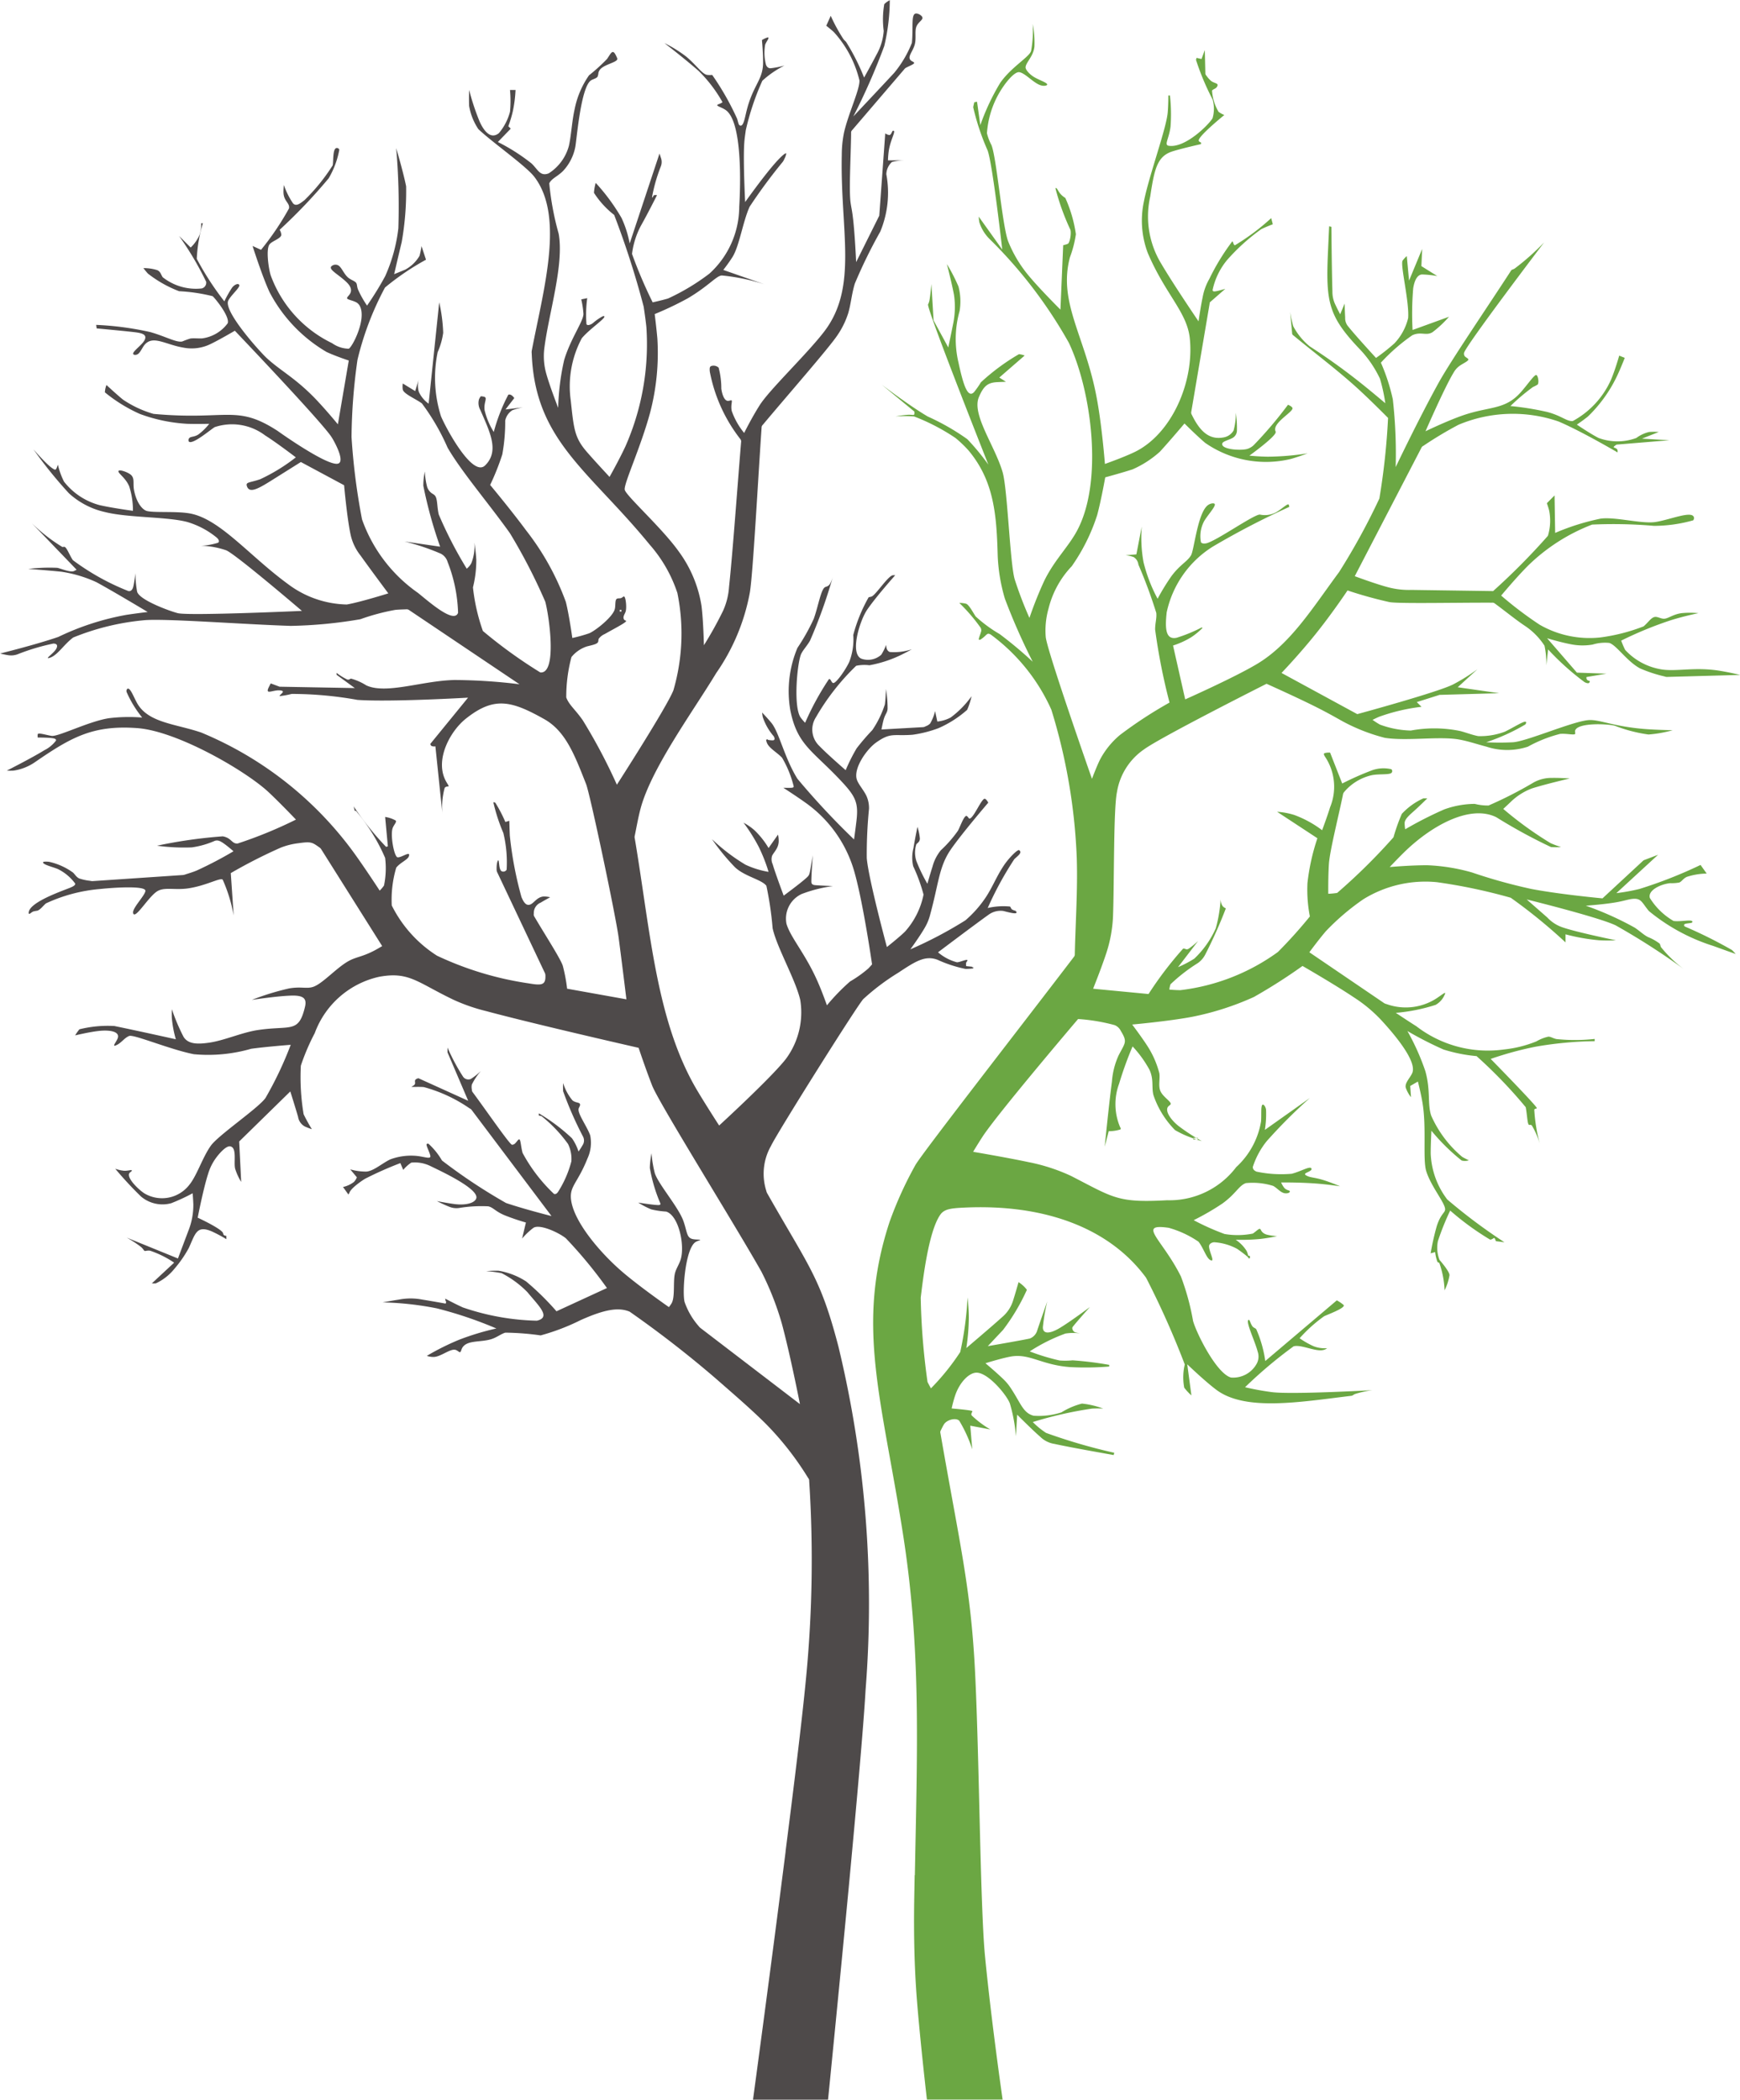
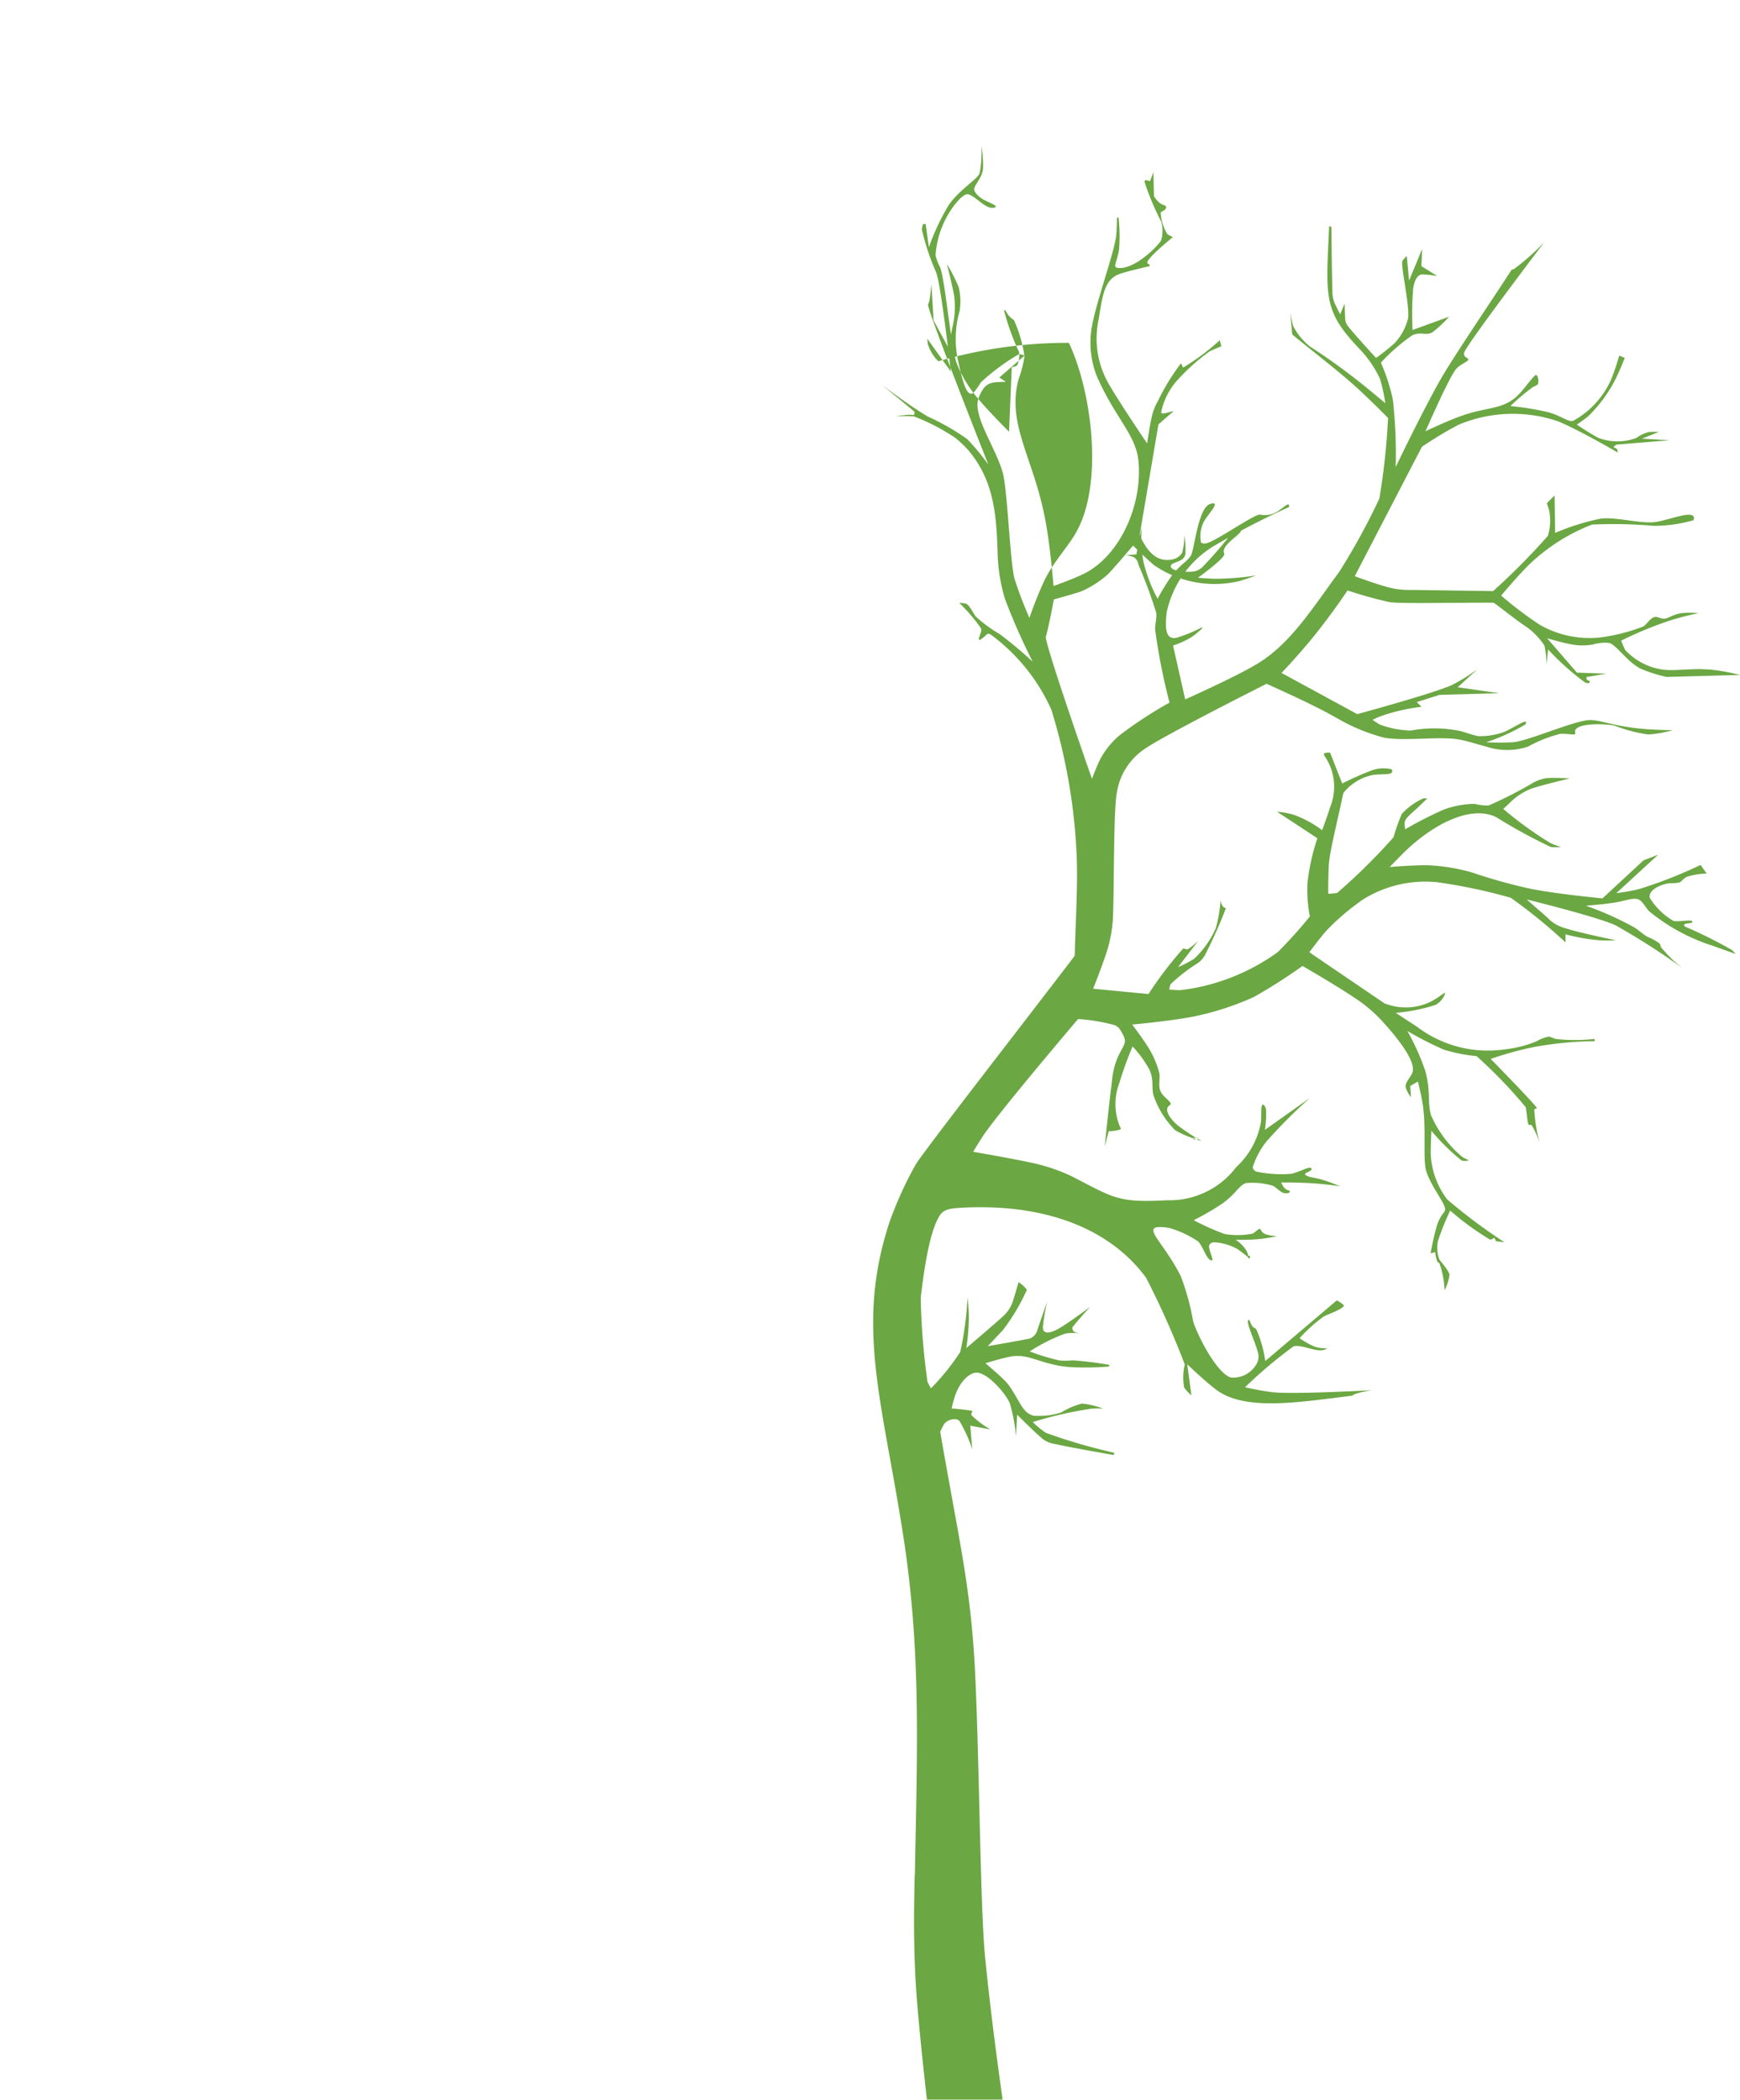
<svg xmlns="http://www.w3.org/2000/svg" width="87.556" height="105.646" viewBox="0 0 87.556 105.646">
  <g id="Group_73" data-name="Group 73" transform="translate(-80.333 -11.348)">
-     <path id="Path_93" data-name="Path 93" d="M119.866,104.5c-.764,6.017-1.642,12.494-1.642,12.494H122s.527-5.263,1.033-10.592c.383-4.083.755-8.2.856-10.03a55.144,55.144,0,0,0-1.364-17.26c-.906-3.483-1.473-4-3.569-7.692a.444.444,0,0,1-.063-.154,2.83,2.83,0,0,1,.242-2.27c.244-.552,4.377-7.128,4.642-7.382a11.36,11.36,0,0,1,1.751-1.319c.846-.559,1.355-.9,1.99-.651a6.486,6.486,0,0,0,1.4.456,2.877,2.877,0,0,0,.39-.027v-.057h-.056V59.99l-.3-.031a.569.569,0,0,1-.009-.146.216.216,0,0,1,.044-.086c.145-.209-.362.055-.507.037a2.4,2.4,0,0,1-.946-.5s1.868-1.411,2.572-1.911a1.026,1.026,0,0,1,.707-.17c.25.061.643.173.668.087a.179.179,0,0,0,0-.056h-.029V57.19c0-.008-.007-.009-.064-.028a.439.439,0,0,1-.124-.052c-.076-.047-.055-.117-.117-.15a3.506,3.506,0,0,0-1.113.075,16.887,16.887,0,0,1,1.337-2.455c.17-.169.422-.325.246-.455-.072-.053-.5.371-.757.749-.382.563-.578,1.107-.936,1.642a5.648,5.648,0,0,1-1.011,1.138,20.748,20.748,0,0,1-2.771,1.461s.48-.659.724-1.086a2.5,2.5,0,0,0,.277-.68c.429-1.569.436-2.385,1.029-3.252.554-.806,1.89-2.362,1.89-2.362s-.08-.162-.166-.194c-.148-.055-.5.818-.723.973-.093.063-.083-.023-.18-.1-.126-.11-.334.511-.459.736a6.179,6.179,0,0,1-.862.983,2.194,2.194,0,0,0-.417.825c-.114.354-.256.856-.256.856a8.154,8.154,0,0,1-.551-1.134,1.37,1.37,0,0,1-.005-.852c.072-.081.18-.126.177-.3a2.711,2.711,0,0,0-.122-.575s-.132.639-.2,1.067a1.893,1.893,0,0,0-.013.912,8.429,8.429,0,0,1,.52,1.428,3.945,3.945,0,0,1-.936,1.866c-.314.306-.908.772-.908.772s-.937-3.473-1.013-4.481a23.435,23.435,0,0,1,.113-2.475,1.5,1.5,0,0,0-.113-.611c-.128-.3-.417-.606-.5-.86-.181-.57.5-1.529.974-1.864.744-.527.877-.314,1.835-.39a6.049,6.049,0,0,0,1.306-.333A5.511,5.511,0,0,0,129,47.064a3.579,3.579,0,0,0,.221-.685,4.783,4.783,0,0,1-1.055,1.074,1.855,1.855,0,0,1-.667.2l-.113-.526a2.229,2.229,0,0,1-.249.625.562.562,0,0,1-.222.137.3.3,0,0,1-.156.047l-2.071.117s.057-.315.114-.512c.085-.287.176-.318.194-.527a5.527,5.527,0,0,0-.085-1,6.715,6.715,0,0,1-.052.779,5.079,5.079,0,0,1-.629,1.287,11.516,11.516,0,0,0-.791.92,8.982,8.982,0,0,0-.552,1.1s-.934-.809-1.325-1.219a1.135,1.135,0,0,1-.178-1.433,11.7,11.7,0,0,1,2.031-2.6,1.989,1.989,0,0,1,.665-.027,6.149,6.149,0,0,0,1.723-.584c.2-.1.417-.222.417-.222a2.791,2.791,0,0,1-1.119.138c-.206-.089-.164-.37-.185-.349a2.359,2.359,0,0,1-.238.487,1,1,0,0,1-1,.2c-.592-.26-.088-1.9.286-2.458.442-.652,1.415-1.741,1.415-1.741a.725.725,0,0,0-.116,0c-.238.027-.812.922-1.05,1.061a.639.639,0,0,1-.168.044,7.945,7.945,0,0,0-.776,1.9,3.17,3.17,0,0,1-.193,1.333c-.15.351-.648,1.083-.809,1.085-.1,0-.12-.222-.22-.2a13.975,13.975,0,0,0-1.2,2.2,2.39,2.39,0,0,1-.22-.256c-.394-.536-.17-2.845.028-3.223.112-.217.27-.367.437-.651a25.083,25.083,0,0,0,1.151-3.218,1.732,1.732,0,0,1-.133.338c-.089.156-.186.145-.27.192-.2.121-.338.975-.559,1.586a10.255,10.255,0,0,1-.821,1.463,5.618,5.618,0,0,0-.361,3.125c.347,1.767,1.122,2.04,2.544,3.557.735.781.894,1.1.789,2-.044.385-.124.957-.124.957a38.155,38.155,0,0,1-2.849-3.053c-.647-1.039-.918-2.324-1.3-2.8-.206-.253-.476-.531-.476-.531a2.17,2.17,0,0,0,.031.224,2.872,2.872,0,0,0,.556.973c.048.092.064.177-.028.2a1.053,1.053,0,0,1-.278-.028v-.028l-.083.028s.012.059.028.113c.092.3.5.5.777.79a5.356,5.356,0,0,1,.586,1.443c0,.044-.032.065-.114.069-.13.009-.409,0-.409,0s.624.4,1.1.74a6.388,6.388,0,0,1,2.506,3.6c.431,1.568.86,4.546.86,4.546s-.1.117-.192.21a6.054,6.054,0,0,1-.916.651,10.427,10.427,0,0,0-1.164,1.2s-.23-.663-.478-1.22c-.62-1.4-1.347-2.177-1.556-2.88a1.364,1.364,0,0,1,.76-1.5,6.907,6.907,0,0,1,1.578-.4s-.627-.025-.894-.047c-.14-.012-.194-.063-.193-.185,0-.335.071-1.319.071-1.319s-.08.482-.125.736c-.044.238-.059.281-.2.406-.291.266-1.138.89-1.138.89s-.41-1.091-.556-1.585a.584.584,0,0,1-.029-.417c.08-.177.322-.375.334-.723a1.433,1.433,0,0,0-.035-.346l-.475.675a4.193,4.193,0,0,0-.715-.9,2.9,2.9,0,0,0-.544-.374,8.884,8.884,0,0,1,.769,1.224,8.311,8.311,0,0,1,.49,1.25,4.5,4.5,0,0,1-1.158-.359,9.385,9.385,0,0,1-1.689-1.287,10.754,10.754,0,0,0,1.159,1.416c.491.462,1.344.617,1.578.93a17.007,17.007,0,0,1,.314,2.136c.208.96,1.155,2.583,1.391,3.613a3.927,3.927,0,0,1-.723,2.962c-.728.94-3.359,3.351-3.359,3.351s-.648-1-1.089-1.739c-2.073-3.477-2.357-7.946-3.154-12.692a.3.3,0,0,1,0-.164c.092-.452.174-.922.289-1.351.546-2.043,2.65-4.9,3.807-6.82a10.357,10.357,0,0,0,1.693-4.059c.157-.948.4-5.525.59-8.288a.19.19,0,0,1,.063-.146c1.259-1.506,3.368-3.91,3.769-4.529a4.206,4.206,0,0,0,.527-1.085c.136-.458.174-.975.333-1.49a25.114,25.114,0,0,1,1.279-2.612,5.092,5.092,0,0,0,.306-2.889.871.871,0,0,1,.278-.614,2.431,2.431,0,0,1,.611-.083h-.806a4.087,4.087,0,0,1,.037-.466c.076-.518.31-.9.268-1.007-.007-.021-.051-.028-.069-.009-.048.048-.073.206-.174.206a.453.453,0,0,1-.2-.084l-.3,4.141-1.164,2.338s-.069-1.542-.172-2.312c-.036-.3-.081-.476-.11-.695-.084-.64.016-2.328.029-3.491a.17.17,0,0,1,.055-.146l2.615-3.054a.286.286,0,0,1,.126-.1c.129-.068.351-.154.373-.213s-.122-.081-.186-.161c-.146-.178.11-.406.213-.756.093-.313,0-.671.083-.906s.321-.337.31-.459c-.005-.092-.158-.192-.269-.213-.338-.068-.18.639-.263,1.476a5.583,5.583,0,0,1-.89,1.508c-.748.806-2.056,2.192-2.056,2.192a32.478,32.478,0,0,0,1.557-3.543,10.241,10.241,0,0,0,.278-2.306,1.041,1.041,0,0,0-.278.2,4.468,4.468,0,0,0-.028,1.345,2.832,2.832,0,0,1-.362,1.194c-.246.475-.625,1.154-.625,1.154a10.838,10.838,0,0,0-.906-1.794c-.043-.047-.081-.077-.129-.134a8.416,8.416,0,0,1-.644-1.18l-.224.5s.226.177.379.317a5.546,5.546,0,0,1,1.29,2.435c.023.452-.568,1.687-.78,2.64a5.67,5.67,0,0,0-.109,1.111c-.085,3.761.832,6.61-.862,8.855-.848,1.123-2.784,2.956-3.278,3.749-.4.631-.772,1.383-.772,1.383a3.663,3.663,0,0,1-.623-1.1c-.068-.3.051-.524-.02-.542-.035-.008-.122.037-.2.025-.157-.029-.265-.309-.307-.613a4.1,4.1,0,0,0-.134-1.055.373.373,0,0,0-.377-.081c-.073.033-.083.1-.069.275a7.925,7.925,0,0,0,1.538,3.4.193.193,0,0,1,.037.156c-.2,2.426-.421,5.541-.606,7.281a3.473,3.473,0,0,1-.3,1.2,18.56,18.56,0,0,1-.965,1.735s-.025-1.215-.121-1.984a6.259,6.259,0,0,0-1.137-2.723c-.837-1.183-2.655-2.807-2.725-3.114-.064-.285.805-2.131,1.279-3.893a11.821,11.821,0,0,0,.362-3.722c-.047-.535-.134-1.227-.134-1.227a16.28,16.28,0,0,0,1.677-.8c1.071-.637,1.432-1.138,1.707-1.142a10.2,10.2,0,0,1,2.139.444l-2.071-.723s.266-.339.462-.649c.345-.552.519-1.769.861-2.529a26.9,26.9,0,0,1,1.665-2.256.539.539,0,0,0,.08-.144.917.917,0,0,0,.1-.269c-.005-.085-.237.11-.548.46-.61.687-1.52,1.972-1.52,1.972s-.1-1.935-.051-2.867c.017-.326.055-.527.083-.751a13.123,13.123,0,0,1,.832-2.485,4.914,4.914,0,0,1,1.115-.767,4.308,4.308,0,0,1-.705.138c-.121,0-.212-.087-.241-.24a2.37,2.37,0,0,1-.025-.954,1.86,1.86,0,0,1,.132-.24c.032-.059.043-.122.005-.122a1.168,1.168,0,0,0-.3.138s.069.761.055,1.2c-.025.829-.516,1.089-.832,2.374-.085.339-.158.838-.351.712-.055-.035-.067-.162-.124-.334a13.665,13.665,0,0,0-1.252-2.2,1.141,1.141,0,0,1-.242,0c-.26-.027-.554-.5-1.081-.934a6.69,6.69,0,0,0-1.081-.667s.962.737,1.722,1.4a7,7,0,0,1,1.2,1.572c-.083.087-.287.11-.264.162s.26.117.43.238c.836.591.745,3.738.677,4.865a4.57,4.57,0,0,1-1.5,3.362,11,11,0,0,1-2.081,1.252c-.361.105-.775.194-.775.194a23.31,23.31,0,0,1-1.039-2.437,4.079,4.079,0,0,1,.452-1.427c.326-.575.805-1.529.805-1.529a.329.329,0,0,0-.14,0c-.048.016-.052.068-.068.09a.036.036,0,0,1-.044.021,8.2,8.2,0,0,1,.444-1.557.609.609,0,0,0,0-.446c-.027-.088-.067-.2-.067-.2l-1.5,4.523a5.405,5.405,0,0,0-.409-1.284,10.038,10.038,0,0,0-1.3-1.765,2.335,2.335,0,0,0-.088.5,4.466,4.466,0,0,0,1.017,1.113,43.926,43.926,0,0,1,1.484,4.614c.052.354.1.676.137,1.029a12.748,12.748,0,0,1-1.054,6c-.326.7-.8,1.538-.8,1.538s-.751-.806-1.146-1.263c-.621-.715-.653-1.166-.806-2.583a5.134,5.134,0,0,1,.556-3.131c.365-.443,1.171-.981,1.138-1.094-.007-.021-.047-.028-.108,0a2.793,2.793,0,0,0-.474.334c-.142.109-.3.129-.322.043a6.148,6.148,0,0,1,.039-1.3l-.3.061a4.553,4.553,0,0,1,.109.723c.016.357-.643,1.24-.971,2.334a12.2,12.2,0,0,0-.3,2.4s-.4-1.019-.588-1.679a3.24,3.24,0,0,1-.113-1.279c.21-1.743,1.011-4.229.725-5.806a14.291,14.291,0,0,1-.472-2.529c.109-.244.4-.333.693-.624a2.44,2.44,0,0,0,.612-1.186c.068-.278.273-3.062.805-3.379.114-.067.268-.093.322-.184a.659.659,0,0,0,.041-.188.419.419,0,0,1,.137-.224c.226-.2.744-.307.806-.444.017-.039,0-.079-.028-.138-.19-.429-.258-.225-.479.105a9.3,9.3,0,0,1-.91.826,4.527,4.527,0,0,0-.727,1.723c-.133.6-.164,1.279-.281,1.81a2.362,2.362,0,0,1-1.022,1.4c-.437.166-.542-.2-.862-.5a9.692,9.692,0,0,0-1.694-1.079l.649-.671-.122-.122a6.16,6.16,0,0,0,.226-.751,6.688,6.688,0,0,0,.137-1.073h-.279a5.862,5.862,0,0,1,0,1.094,2.778,2.778,0,0,1-.556,1.075c-.321.263-.665.093-.97-.574a12.162,12.162,0,0,1-.531-1.6s-.015.459,0,.806a3,3,0,0,0,.463,1.166c.676.648,2.381,1.838,2.817,2.4,1.522,1.99.479,5.6-.122,8.717a.489.489,0,0,0-.009.165c.009.232.024.466.049.695.407,3.869,3,5.4,5.891,8.936a6.986,6.986,0,0,1,1.391,2.431,10.216,10.216,0,0,1-.2,4.893c-.335.852-2.845,4.751-2.845,4.751a28.137,28.137,0,0,0-1.713-3.237c-.389-.56-.692-.769-.834-1.154a7.761,7.761,0,0,1,.261-2.031,1.662,1.662,0,0,1,.776-.535c.22-.059.5-.105.559-.214.029-.051.012-.113.039-.173a.719.719,0,0,1,.3-.236c.438-.252,1.144-.607,1.074-.668-.017-.013-.064-.017-.093-.055-.094-.126.021-.265.069-.4.069-.2.008-.761-.08-.768-.041,0-.089.063-.154.083s-.164,0-.213.039c-.09.064-.052.322-.093.5-.093.418-1.027,1.133-1.3,1.234a7.553,7.553,0,0,1-.84.233s-.158-1.147-.326-1.815a13.146,13.146,0,0,0-2-3.6c-.755-1.022-1.809-2.285-1.809-2.285a12.339,12.339,0,0,0,.612-1.538,9.15,9.15,0,0,0,.146-1.7.808.808,0,0,1,.367-.526,3.479,3.479,0,0,1,.527-.14l-.88.105.442-.572s-.145-.228-.3-.17a8.967,8.967,0,0,0-.732,1.876,3.682,3.682,0,0,1-.462-1.1c-.048-.378.149-.6,0-.665a.643.643,0,0,0-.194-.031,1.28,1.28,0,0,0-.084.14.709.709,0,0,0,.063.548c.5,1.143.962,2.076.244,2.788-.645.637-2.008-1.948-2.224-2.474a6.4,6.4,0,0,1-.166-3.223,3.6,3.6,0,0,0,.278-.974,8.176,8.176,0,0,0-.2-1.534l-.532,5.1a1.491,1.491,0,0,1-.494-.594,1.152,1.152,0,0,1,0-.639l-.182.6-.625-.382a1,1,0,0,0,0,.306c.047.218.631.455.961.695a11.163,11.163,0,0,1,1.291,2.222c.677,1.184,2.119,2.871,3.139,4.309a28.307,28.307,0,0,1,1.779,3.447c.2.745.607,3.644-.25,3.559a24.256,24.256,0,0,1-2.889-2.085,9.614,9.614,0,0,1-.5-2.194,5.65,5.65,0,0,0,.168-1.392c-.021-.381-.093-.869-.093-.869a2.387,2.387,0,0,1-.158,1.046.927.927,0,0,1-.23.274,20.732,20.732,0,0,1-1.409-2.729c-.1-.443-.052-.81-.206-.966a.775.775,0,0,0-.134-.093.63.63,0,0,1-.244-.33,3.562,3.562,0,0,1-.114-.769,3.156,3.156,0,0,0-.077.715,21.963,21.963,0,0,0,.846,3.065l-1.794-.261a11.411,11.411,0,0,1,1.825.612.686.686,0,0,1,.345.419,7.562,7.562,0,0,1,.526,2.556c-.2.558-1.417-.514-2.016-1a7.594,7.594,0,0,1-2.817-3.7,32.645,32.645,0,0,1-.528-4.143,28.919,28.919,0,0,1,.3-3.891,15.075,15.075,0,0,1,1.384-3.632,12.942,12.942,0,0,1,2.063-1.4l-.226-.685a4.214,4.214,0,0,1-.1.492,1.855,1.855,0,0,1-.717.692c-.238.1-.56.229-.56.229s.217-.933.381-1.618a14.718,14.718,0,0,0,.222-2.805c-.16-.783-.5-1.919-.5-1.919a33.843,33.843,0,0,1,.109,4.03,8.111,8.111,0,0,1-.665,2.417,15.91,15.91,0,0,1-.91,1.476,5.029,5.029,0,0,1-.46-.821c-.057-.161-.037-.257-.092-.327-.067-.09-.252-.14-.389-.252-.237-.189-.338-.552-.535-.637a.3.3,0,0,0-.333.076c-.1.166.341.378.745.751.218.2.318.4.218.595-.057.11-.177.194-.158.253s.25.1.406.172a.449.449,0,0,1,.229.2c.363.671-.385,2.1-.554,2.16a1.485,1.485,0,0,1-.837-.279,6.108,6.108,0,0,1-3.083-3.4c-.1-.281-.265-1.34-.057-1.582.152-.174.586-.287.586-.479a.6.6,0,0,0-.084-.244,27.131,27.131,0,0,0,2.467-2.591,4.387,4.387,0,0,0,.535-1.44.146.146,0,0,0-.068-.073c-.283-.113-.218.615-.265.862a9.624,9.624,0,0,1-1.419,1.75c-.214.164-.411.333-.574.166a3.879,3.879,0,0,1-.464-.928s-.02.192-.02.346c0,.479.33.548.279.832a13.966,13.966,0,0,1-1.408,2.084l-.426-.194s.491,1.546.86,2.334a7.528,7.528,0,0,0,2.864,3c.443.208,1.117.43,1.117.43l-.548,3.21s-.645-.788-1.207-1.363c-.985-1-1.7-1.347-2.375-1.972-.361-.335-2.189-2.366-1.934-2.89.129-.262.595-.659.556-.777s-.241-.033-.362.122a5.764,5.764,0,0,0-.391.692,14.39,14.39,0,0,1-1.387-2.14,7.2,7.2,0,0,1,.307-1.789h-.085a1.622,1.622,0,0,1-.083.586,1.982,1.982,0,0,1-.446.636l-.583-.582a15.893,15.893,0,0,1,1.363,2.306.3.3,0,0,1-.221.334,2.69,2.69,0,0,1-1.966-.564c-.092-.129-.1-.279-.279-.358a2.228,2.228,0,0,0-.693-.1s.112.148.225.273A6,6,0,0,0,89.345,26a8.768,8.768,0,0,1,1.685.25c.085.057.878,1.011.761,1.363a1.91,1.91,0,0,1-1.283.761c-.2.011-.427-.019-.6.008a4.227,4.227,0,0,0-.4.146c-.289.072-.844-.254-1.612-.471a15.383,15.383,0,0,0-2.723-.362l.024.177s1.24.113,1.864.185c.4.045.681.112.556.387-.109.241-.594.566-.584.7,0,.068.144.087.25.011s.2-.286.3-.426c.422-.551,1.05-.047,1.975.109a2.165,2.165,0,0,0,1.4-.194c.439-.212,1.192-.655,1.192-.655s4.294,4.5,4.856,5.335c.164.249.707,1.252.335,1.352-.538.142-3.017-1.63-3.03-1.641-2.091-1.361-2.539-.523-6.253-.862a5.421,5.421,0,0,1-1.544-.723c-.363-.3-.824-.731-.824-.731a1.186,1.186,0,0,0-.079.37,7.76,7.76,0,0,0,1.751,1.083,8.118,8.118,0,0,0,2.389.5c.478.016,1.11,0,1.11,0a2.864,2.864,0,0,1-.543.535c-.2.13-.359.1-.442.166a.155.155,0,0,0-.043.189c.177.193,1.114-.617,1.307-.724a2.756,2.756,0,0,1,2.529.415c.587.37,1.55,1.107,1.55,1.107a9.17,9.17,0,0,1-1.79,1.1c-.52.181-.737.134-.676.337.117.386.53.174,1.26-.286l1.459-.916,2.176,1.168s.15,1.687.33,2.5a2.565,2.565,0,0,0,.5,1.041c.464.653,1.395,1.9,1.395,1.9s-1.427.447-2.089.56a5.085,5.085,0,0,1-2.961-1.029c-1.959-1.429-3.436-3.3-4.963-3.557-.673-.113-1.7-.027-2.112-.113-.225-.044-.532-.379-.665-1.026-.073-.354.036-.592-.14-.777-.13-.14-.578-.3-.64-.225-.083.1.342.327.531.781a3.914,3.914,0,0,1,.188,1.232s-1.069-.144-1.689-.289a3.368,3.368,0,0,1-1.779-1.18,3.8,3.8,0,0,1-.306-.845c-.012-.015-.068.269-.154.242-.278-.083-1.079-1.023-1.079-1.023A21.84,21.84,0,0,0,83.8,36.167a3.971,3.971,0,0,0,1.819.946c1.172.294,3.137.229,4.14.5a4.223,4.223,0,0,1,1.473.78c.12.1.152.216.073.263a3.382,3.382,0,0,1-.852.153,4.2,4.2,0,0,1,1.251.224c.43.15,3.822,3.053,3.822,3.053s-5.628.253-6.237.116c-.3-.068-1.943-.645-2.057-1.086a5.353,5.353,0,0,1-.085-.924s-.052.455-.11.685c-.039.154-.132.234-.24.212A12.056,12.056,0,0,1,84,39.532c-.173-.256-.306-.64-.422-.669-.031-.008-.063.009-.11.005a8.45,8.45,0,0,1-1.538-1.2l2.257,2.345a1.338,1.338,0,0,1-.144.073c-.182.072-.709-.153-.834-.168a8.961,8.961,0,0,0-1.453.056s1.006.072,1.66.14a6.5,6.5,0,0,1,1.769.527c.9.49,2.579,1.5,2.579,1.5s-.6.071-1.078.145a13.287,13.287,0,0,0-3.42,1.11c-1.129.39-2.926.834-2.926.834s.249.063.425.087a.936.936,0,0,0,.474-.057,10.746,10.746,0,0,1,1.778-.53c.128,0,.238.048.166.222-.081.2-.447.45-.443.5,0,.025.094,0,.188-.043.351-.17.66-.668,1.09-.985a12.42,12.42,0,0,1,3.5-.862c.941-.117,4.991.2,7.448.278a22.98,22.98,0,0,0,3.5-.335,10.944,10.944,0,0,1,1.753-.47c.186-.02.371-.021.556-.029a.215.215,0,0,1,.154.045l5.545,3.726a27.372,27.372,0,0,0-3.255-.214c-1.61.025-3.457.741-4.46.267A2.811,2.811,0,0,0,98,45.494c-.072.008-.093.076-.2.041a2.83,2.83,0,0,1-.53-.331V45.3l.917.669L94.4,45.9l-.444-.166s-.069.13-.112.222c-.178.393.283.057.649.14.214.047-.1.206-.093.277a3.974,3.974,0,0,0,.61-.11,18.807,18.807,0,0,1,3.308.3c1.64.117,5.567-.112,5.567-.112l-1.9,2.328a.167.167,0,0,0,.057.1.333.333,0,0,0,.2.021l.351,3.374a3.645,3.645,0,0,1,.116-1.283c.077-.1.2-.052.2-.09s-.113-.182-.186-.346c-.483-1.05.283-2.438,1.055-3.049,1.413-1.122,2.277-.91,3.946.028,1.078.607,1.53,1.819,2.1,3.263.2.5,1.494,6.625,1.641,7.744.186,1.421.389,3.089.389,3.089l-2.984-.535a8.427,8.427,0,0,0-.213-1.138c-.1-.35-.952-1.658-1.431-2.483a.194.194,0,0,1-.031-.156.561.561,0,0,1,.349-.556c.185-.114.472-.267.472-.267a1.274,1.274,0,0,0-.331-.039c-.31.023-.464.3-.64.39-.234.114-.363-.105-.472-.361a18.593,18.593,0,0,1-.586-3.09c-.016-.355-.025-.748-.025-.748l-.2.059a7.086,7.086,0,0,0-.492-.948c-.033-.044-.1-.061-.109-.027a9.082,9.082,0,0,0,.5,1.529,6.264,6.264,0,0,1,.166,1.844.188.188,0,0,1-.265.072c-.128-.1-.106-.494-.148-.536-.027-.023-.071.079-.087.26a1.879,1.879,0,0,0-.005.2.327.327,0,0,0,.041.158l2.374,5.018a.323.323,0,0,1,.041.158c.019.5-.208.5-.868.389a16.335,16.335,0,0,1-4.586-1.388,6.352,6.352,0,0,1-2.278-2.529,5.686,5.686,0,0,1,.225-1.9c.2-.258.583-.4.637-.575.1-.3-.354.071-.567.053-.174-.009-.39-1.166-.238-1.5.071-.162.208-.286.137-.353a1.552,1.552,0,0,0-.527-.178l.137,1.472a.151.151,0,0,1-.093.029,14.92,14.92,0,0,1-1.628-2.031l.055.224h.044c.021,0,.028.008.073.068a9.417,9.417,0,0,1,1.412,2.3,4.277,4.277,0,0,1-.057,1.388,1.7,1.7,0,0,1-.217.257s-.625-.96-1.171-1.729a18.06,18.06,0,0,0-7.81-6.225c-1.29-.442-2.686-.483-3.237-1.5-.178-.327-.349-.8-.486-.695a.159.159,0,0,0-.027.166,5.583,5.583,0,0,0,.78,1.275,8.33,8.33,0,0,0-1.671.033c-1.006.152-2.56.944-2.892.889-.313-.055-.667-.17-.693-.083a.5.5,0,0,0,0,.166s.459,0,.693.027c.2.02.256.072.218.137a1.652,1.652,0,0,1-.578.475c-.624.386-1.89,1.027-1.89,1.027s.177.008.333,0a2.55,2.55,0,0,0,1.071-.417c1.834-1.262,2.924-1.884,5.156-1.723,2.01.145,5.456,2.143,6.613,3.223.591.555,1.377,1.38,1.377,1.38A21.8,21.8,0,0,1,92.29,53.79c-.3.021-.3-.283-.749-.361a24.519,24.519,0,0,0-3.307.471,10.05,10.05,0,0,0,1.751.085,4.4,4.4,0,0,0,1.166-.334c.118-.029.218-.024.444.138.2.138.487.391.487.391a19.7,19.7,0,0,1-1.855.971c-.217.089-.385.134-.582.2a.5.5,0,0,1-.16.028l-4.45.3a.457.457,0,0,1-.164-.012,2.581,2.581,0,0,1-.559-.122c-.132-.067-.193-.18-.3-.289a3.248,3.248,0,0,0-1.2-.544c-.177-.023-.325-.013-.314.035.025.116.507.226.745.327a2.372,2.372,0,0,1,.876.735c0,.088-.1.136-.244.2-.423.172-1.952.695-2.089,1.2-.019.065-.011.129.025.122s.114-.085.193-.12a1.509,1.509,0,0,1,.2-.039c.156-.044.283-.234.442-.37a8.053,8.053,0,0,1,2.723-.723c.66-.072,2.3-.18,2.281.094-.012.2-.534.739-.612,1.017-.024.09,0,.168.056.168.194,0,.716-.857,1.11-1.138.363-.262.877-.079,1.557-.168.929-.126,1.664-.568,1.779-.442a7.752,7.752,0,0,1,.551,1.8l-.145-2.131a25.685,25.685,0,0,1,2.511-1.28,3.584,3.584,0,0,1,.89-.224c.632-.089.687-.052,1.043.2a.329.329,0,0,1,.114.116l3.06,4.86s-.182.11-.347.2c-.6.323-.924.339-1.272.515-.625.313-1.352,1.16-1.844,1.333-.335.117-.608-.025-1.226.083a13.165,13.165,0,0,0-1.87.576s1.239-.188,1.926-.213c.641-.029.854.117.751.554-.319,1.348-.7.936-2.334,1.17-.813.114-1.691.522-2.474.639-.617.092-1.079.076-1.306-.293a9.971,9.971,0,0,1-.587-1.387s-.012.221,0,.455a5.6,5.6,0,0,0,.2,1.057s-1.91-.425-3.094-.668a5.938,5.938,0,0,0-1.759.166,2.367,2.367,0,0,0-.213.306s.693-.166,1.168-.221c.543-.064,1.094.013.974.361-.047.138-.192.317-.18.362s.087,0,.158-.033c.226-.122.37-.351.6-.44s2.068.687,3.251.918a7.808,7.808,0,0,0,2.885-.273c.785-.108,1.991-.2,1.991-.2a18.256,18.256,0,0,1-1.266,2.67c-.341.5-2.366,1.868-2.749,2.4-.421.584-.7,1.5-1.086,1.974a1.736,1.736,0,0,1-2.265.43c-.31-.2-.941-.818-.736-1.037.032-.036.084-.06.1-.088.051-.1-.181.005-.393-.012a1.946,1.946,0,0,1-.434-.1,18.289,18.289,0,0,0,1.3,1.4,1.671,1.671,0,0,0,1.517.333,9.822,9.822,0,0,0,1.077-.5s.027.314.035.56a3.5,3.5,0,0,1-.252,1.333c-.2.532-.523,1.388-.523,1.388l-2.578-1.049a5.463,5.463,0,0,1,.727.475c.112.1.132.173.172.192s.129-.031.281-.008a5.022,5.022,0,0,1,1.207.6l-1.121,1.042a1.535,1.535,0,0,0,.2,0,2.618,2.618,0,0,0,.937-.736,5.874,5.874,0,0,0,.72-1.041c.331-.716.386-1.171,1.168-.833a7.052,7.052,0,0,1,.724.387v-.166a.392.392,0,0,1-.085-.019c-.077-.028-.069-.088-.083-.122-.079-.222-1.275-.775-1.275-.775s.278-1.437.523-2.2a2.616,2.616,0,0,1,.418-.833c.149-.2.49-.592.695-.556.358.064.161.808.252,1.138a2.965,2.965,0,0,0,.3.652l-.1-2.035,2.572-2.518s.268.849.391,1.279a.67.67,0,0,0,.334.482,3.341,3.341,0,0,0,.361.14,8.513,8.513,0,0,1-.415-.751,11.172,11.172,0,0,1-.141-2.446,11.057,11.057,0,0,1,.7-1.638,4.49,4.49,0,0,1,3.248-2.836c1.513-.273,1.9.283,3.754,1.167a9.118,9.118,0,0,0,1.612.558c2.536.681,7.683,1.851,7.683,1.851s.327.991.681,1.9c.343.881,4.171,7.007,5.5,9.366a14.639,14.639,0,0,1,1.027,2.614c.426,1.577.91,4.047.91,4.047l-4.985-3.814a.543.543,0,0,1-.117-.117,3.66,3.66,0,0,1-.7-1.2c-.133-.46.025-2.715.558-3.029.1-.059.234-.088.226-.105s-.218-.009-.358-.035c-.338-.06-.291-.359-.484-.9-.246-.715-1.307-1.91-1.452-2.451a6.089,6.089,0,0,1-.158-.97,4.244,4.244,0,0,0-.083.739,7.939,7.939,0,0,0,.527,1.778c.017.068,0,.1-.193.084-.279-.017-.918-.12-.918-.12a4.1,4.1,0,0,0,.659.343,4.379,4.379,0,0,0,.749.11c.627.2.94,1.675.732,2.391-.081.282-.257.5-.306.777-.079.425.021,1.163-.162,1.457a1.9,1.9,0,0,1-.129.181s-1.388-.965-2.282-1.721c-1.066-.9-2.4-2.422-2.622-3.56-.152-.793.282-.881.805-2.194a1.882,1.882,0,0,0,.138-1.167c-.146-.429-.64-1.093-.583-1.336.019-.077.075-.14.075-.2,0-.144-.2-.08-.381-.221a2.535,2.535,0,0,1-.472-.874,3.367,3.367,0,0,0,0,.414,18.175,18.175,0,0,0,1,2.278.427.427,0,0,1-.027.443,3.465,3.465,0,0,1-.2.309,2.438,2.438,0,0,0-.331-.668,9.4,9.4,0,0,0-1.666-1.252v.11s.067.013.137.031a7.027,7.027,0,0,1,1.333,1.4,1.7,1.7,0,0,1,.168.874,5.342,5.342,0,0,1-.679,1.55c-.065.081-.12.113-.194.089a8.1,8.1,0,0,1-1.581-2.061c-.092-.326-.092-.7-.18-.684-.049.011-.12.13-.193.2a.222.222,0,0,1-.158.072c-.112,0-1.315-1.75-1.97-2.63a.21.21,0,0,1-.053-.149.62.62,0,0,1,0-.252,3.263,3.263,0,0,1,.462-.691,2.951,2.951,0,0,1-.518.413.323.323,0,0,1-.389-.122,10.16,10.16,0,0,1-.779-1.46V64.3l1.041,2.435L101.388,65.6a.393.393,0,0,0-.132.057c-.071.056-.027.142-.037.208-.015.1-.172.145-.176.164s.35-.005.612.015a7.5,7.5,0,0,1,2.306,1.071.284.284,0,0,1,.124.106l4,5.314s-1.29-.323-2.286-.656a27.879,27.879,0,0,1-3.225-2.139,3.533,3.533,0,0,0-.673-.838c-.044-.023-.106,0-.106.032,0,.117.19.458.194.594s-.244.043-.611-.011a3,3,0,0,0-1.407.166c-.406.193-.844.595-1.215.615a2.88,2.88,0,0,1-.8-.113l.335.4a.681.681,0,0,1-.154.238,1.4,1.4,0,0,1-.543.25l.279.39v-.057h.016c.011,0,.012,0,.024-.037.077-.257.737-.683.793-.712a18.137,18.137,0,0,1,1.773-.787l.144.342a1.861,1.861,0,0,1,.406-.366,1.774,1.774,0,0,1,.957.17c.452.222,2.5,1.158,2.308,1.641-.1.248-.576.335-1.057.278-.374-.045-.922-.154-.922-.154s.391.2.645.293a.942.942,0,0,0,.471.055,6.925,6.925,0,0,1,1.473-.084c.261.063.334.24.806.444a11.135,11.135,0,0,0,1.087.371l-.192.806a3.553,3.553,0,0,1,.568-.538c.325-.208,1.292.245,1.637.528a22.956,22.956,0,0,1,2.064,2.5l-2.539,1.17a13.658,13.658,0,0,0-1.526-1.5,3.648,3.648,0,0,0-1.384-.539,5.072,5.072,0,0,0-.629.021,5.892,5.892,0,0,1,.777.1,5,5,0,0,1,1.3.957c.576.7,1.208,1.264.474,1.435a12.283,12.283,0,0,1-3.724-.668c-.426-.193-.889-.444-.889-.444l.027.14h.028l-.028.112s-.716-.129-1.167-.2a3.086,3.086,0,0,0-1.2,0c-.334.051-.808.138-.808.138a15.68,15.68,0,0,1,2.724.3,20.28,20.28,0,0,1,3,1.013,13.2,13.2,0,0,0-1.887.572,12.768,12.768,0,0,0-1.613.806l.056.017a.642.642,0,0,0,.112.024.935.935,0,0,0,.2.013c.341-.019.785-.4,1.046-.362.13.019.214.145.263.12s.055-.125.106-.214c.234-.4.894-.271,1.445-.433.291-.086.487-.262.723-.333a13.645,13.645,0,0,1,1.778.138,10.975,10.975,0,0,0,2.01-.768c1.214-.544,1.908-.657,2.466-.427a54.258,54.258,0,0,1,4.334,3.364c.92.805,1.745,1.513,2.489,2.249A15.124,15.124,0,0,1,121,85.716a.2.2,0,0,1,.051.15,61.774,61.774,0,0,1-.189,10.227c-.182,1.862-.572,5.062-1,8.407m-8.343-62.465h.083v.083h-.083Z" fill="#4e4a4a" />
-     <path id="Path_94" data-name="Path 94" d="M115.44,105.4c-.008.431-.017.868-.024,1.313-.023,1.51,0,3.267.14,5.006.168,2.1.5,4.972.5,4.972h3.809s-.575-3.983-.892-7.282c-.077-.816-.134-2.212-.186-3.869-.1-3.3-.168-7.639-.314-10.472-.217-4.208-.786-6.416-1.735-11.9a.192.192,0,0,1,.021-.157c.049-.1.105-.217.158-.3.14-.221.591-.349.767-.176a6.854,6.854,0,0,1,.653,1.436l-.1-1.188,1.011.19a4.968,4.968,0,0,1-.941-.707c-.063-.1.084-.206.016-.226-.166-.053-1.022-.124-1.022-.124a6.217,6.217,0,0,1,.174-.648c.224-.664.689-1.134,1.055-1.152.588-.028,1.54,1.118,1.7,1.548a8.148,8.148,0,0,1,.306,1.65l.061-1.085s.755.761,1.16,1.111a1.3,1.3,0,0,0,.723.361c.817.182,2.974.559,2.974.559l.028-.114a28.382,28.382,0,0,1-3.431-1,4.025,4.025,0,0,1-.667-.546,19.622,19.622,0,0,1,2.984-.677c.29-.015.558,0,.558,0a4.3,4.3,0,0,0-1.067-.252,3.669,3.669,0,0,0-1.035.443,3.7,3.7,0,0,1-1.4.168c-.54-.142-.645-.639-1.167-1.417a2.415,2.415,0,0,0-.333-.4c-.319-.317-.922-.824-.922-.824s.783-.245,1.255-.333c.958-.18,1.542.417,3,.527a14.737,14.737,0,0,0,1.972-.028v-.083a17.055,17.055,0,0,0-1.843-.229,3.756,3.756,0,0,1-.657.007,10.862,10.862,0,0,1-1.5-.456,8.773,8.773,0,0,1,1.8-.9,2.642,2.642,0,0,1,.737-.007c-.084-.017-.168-.033-.236-.051-.112-.023-.2-.2-.138-.275.234-.3.866-1,.866-1s-1.042.781-1.573,1.087c-.448.254-.8.287-.794-.076a9.763,9.763,0,0,1,.22-1.29s-.353,1-.5,1.445a.622.622,0,0,1-.378.419c-.528.112-2.113.383-2.113.383s.409-.437.767-.816a10.342,10.342,0,0,0,1.2-2.019,1.615,1.615,0,0,0-.421-.385s-.16.576-.277.936a1.768,1.768,0,0,1-.527.805c-.552.5-1.822,1.574-1.822,1.574a10.831,10.831,0,0,0,.125-1.534,8.877,8.877,0,0,0-.065-1.011,16.488,16.488,0,0,1-.367,2.745,11.743,11.743,0,0,1-1.475,1.829s-.09-.161-.172-.323a34.773,34.773,0,0,1-.342-4.243c.1-.793.375-3.278.974-4.155.2-.3.522-.342,1.223-.374,3.978-.186,7.275.99,9.143,3.529a43.145,43.145,0,0,1,1.947,4.364,2.8,2.8,0,0,0-.027,1.167,2.556,2.556,0,0,0,.361.389l-.209-1.565s.889.856,1.472,1.29c1.452,1.077,4.155.615,6.75.3a.223.223,0,0,0,.128-.043.532.532,0,0,1,.091-.051,5.219,5.219,0,0,1,.872-.194s-4.022.226-5.044.1a13.439,13.439,0,0,1-1.36-.248,22.712,22.712,0,0,1,2.441-2.057c.358-.105,1.047.254,1.448.193a.482.482,0,0,0,.241-.1,1.554,1.554,0,0,1-.685-.1,4.354,4.354,0,0,1-.7-.4,7.362,7.362,0,0,1,1.222-1.1c.092-.06,1.115-.421.993-.574a1.941,1.941,0,0,0-.343-.233l-3.6,3.052a6.048,6.048,0,0,0-.454-1.6c-.068-.071-.144-.071-.2-.158-.118-.174-.13-.367-.2-.3-.124.117.339,1.07.471,1.584a.759.759,0,0,1-.025.564,1.347,1.347,0,0,1-1.318.741c-.723-.2-1.726-2.2-1.908-2.847a12.235,12.235,0,0,0-.612-2.24c-.936-1.882-2.241-2.678-.612-2.446a5.09,5.09,0,0,1,1.5.7c.252.326.389.809.584.917.278.154-.045-.39-.055-.675-.007-.116.105-.2.249-.216a2.8,2.8,0,0,1,1.166.334,6.556,6.556,0,0,1,.558.427v.047h.084v-.112l-.084-.028v.039a.935.935,0,0,0-.085-.273,1.864,1.864,0,0,0-.548-.56,9.788,9.788,0,0,0,1.244-.04,8.332,8.332,0,0,0,.841-.141,2.752,2.752,0,0,1-.536-.08c-.274-.09-.269-.265-.326-.286s-.2.129-.359.237a3.891,3.891,0,0,1-1.424.021,12.448,12.448,0,0,1-1.554-.695,12.771,12.771,0,0,0,1.443-.836c.681-.49.825-.9,1.183-1.029a3.456,3.456,0,0,1,1.373.14c.192.1.35.311.546.362.121.032.259,0,.287-.055.049-.1-.125-.052-.265-.2a1.08,1.08,0,0,1-.165-.279s1.039-.016,2,.073c.492.047.966.118.966.118s-.524-.221-.9-.33c-.338-.1-.547-.109-.7-.166-.391-.156.021-.181.149-.327a.07.07,0,0,0-.017-.1c-.126-.064-.523.18-.964.293A6,6,0,0,1,132.639,70c-.133-.06-.18-.126-.185-.232a4.029,4.029,0,0,1,.7-1.3,26.091,26.091,0,0,1,2.172-2.173L133.062,67.9a5.114,5.114,0,0,0,.059-1.013c-.023-.174-.136-.3-.188-.246-.081.093-.036.478-.063.832a4.011,4.011,0,0,1-1.25,2.3,4.208,4.208,0,0,1-3.475,1.667c-2.5.137-2.682-.118-4.836-1.223a9.28,9.28,0,0,0-2.14-.695c-1.115-.236-2.788-.519-2.788-.519s.218-.365.455-.732c.723-1.13,4.827-5.949,4.827-5.949a9.332,9.332,0,0,1,1.842.307.6.6,0,0,1,.307.289c.343.568.226.576-.113,1.239a3.872,3.872,0,0,0-.333,1.308c-.157,1.2-.363,3.279-.363,3.279l.2-.779a1.937,1.937,0,0,0,.582-.085c.045-.028.021-.071-.012-.129a2.958,2.958,0,0,1-.045-2.177,17.849,17.849,0,0,1,.677-1.874,5.685,5.685,0,0,1,.852,1.179c.228.5.092.881.2,1.279a4.591,4.591,0,0,0,1.085,1.753,5,5,0,0,0,.916.415v.056h.162c.16.055.269.084.269.084s-.084-.045-.208-.12v-.047H129.6a9.6,9.6,0,0,1-.87-.586c-.366-.285-.7-.732-.55-.966.041-.063.122-.093.141-.14.044-.125-.37-.351-.508-.644-.128-.273-.019-.6-.06-.909a4.706,4.706,0,0,0-.635-1.425c-.291-.447-.733-1.03-.733-1.03s1.814-.162,3.012-.387a14.208,14.208,0,0,0,3.114-1,27.571,27.571,0,0,0,2.445-1.56s1.63.938,2.6,1.59a7.189,7.189,0,0,1,1.44,1.22c.455.5,1.723,1.935,1.489,2.558-.094.246-.389.5-.335.752a1.558,1.558,0,0,0,.265.482l-.04-.564.387-.222s.141.548.224,1.026c.221,1.255.011,2.873.194,3.475.236.777.964,1.618.952,1.934-.008.177-.222.217-.423.845a13.282,13.282,0,0,0-.306,1.363l.228-.063a1.99,1.99,0,0,0,.108.479c.029.055.065.041.1.067a4.587,4.587,0,0,1,.265,1.38,2.664,2.664,0,0,0,.248-.761c.008-.148-.314-.555-.5-.768a1.67,1.67,0,0,1-.084-.946,13.081,13.081,0,0,1,.619-1.54,13.745,13.745,0,0,0,2.009,1.463c.138-.008.194-.128.233-.061a.734.734,0,0,1,.056.138l.431.055a28.124,28.124,0,0,1-2.876-2.152,4.069,4.069,0,0,1-.834-2.322c0-.462.035-1.139.035-1.139a10.186,10.186,0,0,0,1.522,1.5.629.629,0,0,0,.363-.011s-.178-.08-.334-.172a5.714,5.714,0,0,1-1.558-2.069c-.2-.58-.021-1.272-.3-2.253a11.867,11.867,0,0,0-.9-2.01,18.307,18.307,0,0,0,1.811.928,7.86,7.86,0,0,0,1.668.334,23.852,23.852,0,0,1,2.474,2.57c.079.419.083.878.174.892.037.005.08-.023.136.029a3.927,3.927,0,0,1,.4.928,8.584,8.584,0,0,1-.279-1.721c.013-.064.14-.049.129-.084-.049-.156-2.322-2.473-2.322-2.473a17.158,17.158,0,0,1,2.26-.615,18.567,18.567,0,0,1,2.973-.278v-.112a9.032,9.032,0,0,1-1.932.005c-.186-.045-.277-.121-.4-.12a2.072,2.072,0,0,0-.6.237,5.963,5.963,0,0,1-1.624.407,5.893,5.893,0,0,1-4.417-1.167c-.46-.29-1.034-.675-1.034-.675a8.941,8.941,0,0,0,2-.4,1.047,1.047,0,0,0,.452-.5c.023-.047.04-.092.029-.1-.027-.02-.165.089-.309.186a2.847,2.847,0,0,1-2.644.371.349.349,0,0,1-.148-.068L135.3,58.963s.436-.594.825-1.053a11.877,11.877,0,0,1,1.891-1.614,5.934,5.934,0,0,1,3.7-.86,27.653,27.653,0,0,1,3.718.784,27.039,27.039,0,0,1,2.756,2.246v-.406a9.932,9.932,0,0,0,1.7.3,7.682,7.682,0,0,0,.837,0s-1.927-.391-2.676-.647a1.856,1.856,0,0,1-.777-.5c-.375-.327-1.037-.908-1.037-.908s3.552.874,4.469,1.3a35.267,35.267,0,0,1,3.431,2.2,6.315,6.315,0,0,1-1.143-1.1c-.037-.076-.031-.129-.071-.18a2.5,2.5,0,0,0-.591-.331c-.258-.141-.4-.3-.667-.474a15.807,15.807,0,0,0-2.454-1.1s.961-.068,1.564-.178c.363-.065.6-.15.8-.166.433-.037.451.178.809.611a9.667,9.667,0,0,0,3.254,1.762c.508.186,1.115.4,1.115.4s-.092-.108-.189-.2a22.913,22.913,0,0,0-2.329-1.164c-.065-.033-.072-.04-.076-.061a.094.094,0,0,1,0-.051c.033-.073.3-.06.385-.1a.048.048,0,0,0,.031-.052c-.029-.129-.579.019-.949-.033a3.42,3.42,0,0,1-1.19-1.154c-.121-.385.544-.705,1.03-.748a2.035,2.035,0,0,0,.442-.031c.136-.049.19-.194.386-.286a3.377,3.377,0,0,1,1-.166l-.309-.434a22.709,22.709,0,0,1-3.083,1.211,9.873,9.873,0,0,1-1.154.208l2.1-1.931-.731.279-2.067,1.915s-2.091-.192-3.567-.471a26.94,26.94,0,0,1-3-.833,9.552,9.552,0,0,0-2.222-.362c-.825-.007-1.918.09-1.918.09s.373-.394.683-.7c1.372-1.361,3.347-2.47,4.683-1.806a26.766,26.766,0,0,0,2.749,1.5,3.728,3.728,0,0,0,.507,0,4.536,4.536,0,0,1-.532-.2,18.3,18.3,0,0,1-2.375-1.719s.2-.186.359-.337a3.088,3.088,0,0,1,1.087-.695c.651-.209,1.9-.5,1.9-.5s-.523-.036-.889-.028a1.844,1.844,0,0,0-.916.222,20.391,20.391,0,0,1-2.28,1.166,2.6,2.6,0,0,1-.695-.081,4.6,4.6,0,0,0-1.538.278,19.126,19.126,0,0,0-1.963,1,1.884,1.884,0,0,1-.029-.306c0-.156.136-.317.39-.54.294-.257.751-.709.751-.709s-.1,0-.2,0a3.366,3.366,0,0,0-1.082.779,9.356,9.356,0,0,0-.419,1.178,29.843,29.843,0,0,1-2.835,2.8,4.035,4.035,0,0,1-.447.044s-.011-.813.031-1.489c.041-.657.467-2.33.707-3.493a.258.258,0,0,1,.069-.149,2.557,2.557,0,0,1,1.379-.836c.327-.067.777-.021.949-.09a.122.122,0,0,0,.036-.212,1.722,1.722,0,0,0-.969.055,14.553,14.553,0,0,0-1.5.665l-.611-1.556a.873.873,0,0,0-.277.028c-.067.035-.021.106.027.185a2.714,2.714,0,0,1,.25,2.539c-.14.458-.4,1.154-.4,1.154a5.421,5.421,0,0,0-1.407-.769,3.633,3.633,0,0,0-.858-.158l2.027,1.331a10.761,10.761,0,0,0-.5,2.25,7.036,7.036,0,0,0,.121,1.685,23.863,23.863,0,0,1-1.609,1.789,10.43,10.43,0,0,1-4.905,1.919c-.263,0-.558-.029-.558-.029a1.468,1.468,0,0,1,.059-.266,8.546,8.546,0,0,1,1.376-1.067,1.2,1.2,0,0,0,.373-.43,23.645,23.645,0,0,0,1.037-2.324.4.4,0,0,1-.173-.126.646.646,0,0,1-.088-.343,7.231,7.231,0,0,1-.246,1.472,4.769,4.769,0,0,1-1.083,1.529,5.646,5.646,0,0,1-.817.427l1.013-1.32a3.983,3.983,0,0,1-.475.391c-.141.087-.186-.037-.285,0a18.32,18.32,0,0,0-1.737,2.281l-2.789-.267s.426-1.061.672-1.815a6.871,6.871,0,0,0,.33-1.835c.063-1.735.021-5.434.2-6.253a3.223,3.223,0,0,1,1.361-2.14c.837-.616,6.164-3.3,6.164-3.3s1.566.7,2.535,1.19c.594.3.962.515,1.333.72a9.347,9.347,0,0,0,2.083.809c1.118.174,2.732-.089,3.725.083.472.083.921.241,1.391.362a3.329,3.329,0,0,0,2.085,0,6.808,6.808,0,0,1,1.62-.643c.346-.027.708.075.756,0,.02-.033-.017-.1,0-.166.122-.4,1.558-.349,1.992-.246a7.386,7.386,0,0,0,1.7.443,6.191,6.191,0,0,0,1.216-.216s-.748-.011-1.353-.056c-1.686-.129-2.363-.515-2.929-.448-.852.1-3.073,1.067-3.752,1.11a12.944,12.944,0,0,1-1.349,0,10.138,10.138,0,0,0,1.96-.889c.056-.06.063-.121.028-.141-.1-.049-.617.293-1.055.5a3.5,3.5,0,0,1-1.335.221c-.286-.053-.571-.166-.889-.252a6.426,6.426,0,0,0-2.5-.028,4.757,4.757,0,0,1-1.557-.3c-.18-.1-.371-.237-.371-.237s.162-.084.335-.158a9.568,9.568,0,0,1,2.128-.5l-.238-.237,1.148-.363,3-.084-2.088-.3.993-.906a9.365,9.365,0,0,1-1.214.759c-.743.389-4.833,1.5-4.833,1.5L133.9,44.909s.9-.941,1.709-1.951c.852-1.058,1.612-2.2,1.612-2.2a21.222,21.222,0,0,0,2.1.584c.442.09,3.445.023,5.168.031a.2.2,0,0,1,.152.047c.516.379,1.074.837,1.546,1.146a3.461,3.461,0,0,1,.946.973,4.4,4.4,0,0,1,.093.986l.088-.8a13.17,13.17,0,0,0,1.837,1.648c.11.055.2.072.232.027.109-.149-.1-.039-.138-.214a.234.234,0,0,1,0-.072l1.006-.169-1.487-.052-1.5-1.731s.657.2,1.15.294a3,3,0,0,0,1.141.025,2.117,2.117,0,0,1,.834-.083c.365.106.877.914,1.546,1.279a6.96,6.96,0,0,0,1.235.407.361.361,0,0,0,.164.024l3.645-.1s-.615-.148-1.138-.225c-1.259-.182-2.194.094-2.95-.077a3.155,3.155,0,0,1-1.7-.957,4.634,4.634,0,0,1-.2-.466,18.78,18.78,0,0,1,2.485-1.022c.7-.221,1.405-.361,1.405-.361a4.426,4.426,0,0,0-.85,0c-.44.06-.667.275-.886.281-.16,0-.315-.105-.448-.092-.2.021-.345.285-.582.478a9.329,9.329,0,0,1-2.167.555,5.037,5.037,0,0,1-3.058-.639,18.764,18.764,0,0,1-1.938-1.467s.748-.9,1.355-1.508a9.46,9.46,0,0,1,3.221-2.064,23.7,23.7,0,0,1,3.114.064,7.305,7.305,0,0,0,1.974-.279.175.175,0,0,0,.028-.174c-.137-.311-1.2.144-1.916.257-.689.112-2.051-.273-2.779-.166a11.735,11.735,0,0,0-2.28.717l-.031-1.886-.386.391s.072.2.113.363a2.619,2.619,0,0,1-.061,1.278,33.54,33.54,0,0,1-2.757,2.781l-4.1-.059a4.135,4.135,0,0,1-1.2-.138c-.64-.17-1.662-.552-1.662-.552l3.347-6.449a.206.206,0,0,1,.109-.113,19.086,19.086,0,0,1,1.765-1.058,7.05,7.05,0,0,1,5.029-.166c1.118.47,2.972,1.557,2.972,1.557a.311.311,0,0,0,0-.11c-.027-.118-.193-.116-.193-.157,0-.024.053-.059.083-.084a.177.177,0,0,1,.129-.047l2.59-.214-1.381-.08.846-.335a2.99,2.99,0,0,0-.487,0,1.765,1.765,0,0,0-.64.3,2.719,2.719,0,0,1-1.9,0c-.415-.209-1.094-.671-1.094-.671s.331-.222.564-.414a7.041,7.041,0,0,0,1.457-2.028c.189-.4.39-.917.39-.917l-.279-.112s-.2.712-.417,1.222a4.407,4.407,0,0,1-1.915,2.067c-.3.036-.54-.252-1.28-.452a14.245,14.245,0,0,0-1.862-.3,10.341,10.341,0,0,1,1.134-.958,1.814,1.814,0,0,0,.234-.122c.077-.083.031-.438-.063-.48s-.454.5-.805.889c-.793.876-1.564.679-2.891,1.14-.8.275-1.882.8-1.882.8s.949-2.186,1.408-2.942a1.086,1.086,0,0,1,.249-.306c.184-.149.491-.271.5-.359,0-.063-.129-.1-.188-.177a.215.215,0,0,1-.029-.157c.033-.306,4.028-5.56,4.028-5.56a12.686,12.686,0,0,1-1.479,1.311.469.469,0,0,1-.109.051c-.051.02-.061.028-.1.093-1.219,1.879-3.028,4.525-3.644,5.648-.985,1.786-2.137,4.2-2.137,4.2a24.535,24.535,0,0,0-.144-3.408,9.729,9.729,0,0,0-.6-1.846,9.437,9.437,0,0,1,1.581-1.38c.433-.2.7.045,1.017-.154a5.531,5.531,0,0,0,.829-.776l-1.833.665a15.244,15.244,0,0,1,.032-2.1c.061-.379.2-.683.446-.693a5.136,5.136,0,0,1,.765.08l-.8-.5.04-.864-.66,1.593-.114-1.234a1.348,1.348,0,0,0-.209.226c-.132.2.342,2.068.277,2.892a2.79,2.79,0,0,1-.695,1.278,10.342,10.342,0,0,1-.921.729s-1.051-1.143-1.384-1.565a.646.646,0,0,1-.169-.47c-.016-.253-.027-.7-.027-.7l-.224.538s-.134-.249-.218-.434a1.48,1.48,0,0,1-.172-.721c-.031-.884-.053-3.244-.053-3.244l-.112-.029s-.036.773-.063,1.384c-.108,2.478.047,3.177,1.652,4.852a5.624,5.624,0,0,1,.969,1.436,8.72,8.72,0,0,1,.268,1.232s-.51-.431-.964-.8a31.816,31.816,0,0,0-2.835-2.059,3.275,3.275,0,0,1-.833-1.014,5.709,5.709,0,0,1-.158-.727l.1,1.059a.139.139,0,0,0,.072.134c1.15.952,2.394,1.875,3.447,2.868.608.568,1.31,1.279,1.31,1.279a34.932,34.932,0,0,1-.438,4.056,33.148,33.148,0,0,1-2.027,3.7c-1.339,1.809-2.453,3.633-4.156,4.639-1.158.687-3.587,1.766-3.587,1.766l-.612-2.71a4.182,4.182,0,0,0,.917-.418,3.537,3.537,0,0,0,.572-.472H129.9v-.028a7.73,7.73,0,0,1-1.279.528c-.552.112-.591-.451-.5-1.279a5.174,5.174,0,0,1,2.318-3.306,40.115,40.115,0,0,1,3.851-2,.406.406,0,0,0-.028-.113c-.043-.077-.3.173-.555.334a1.173,1.173,0,0,1-.9.164c-.335.011-2.234,1.364-2.712,1.451-.112.017-.206.005-.249-.057a1.6,1.6,0,0,1,.133-1.009c.144-.294.616-.783.562-.91-.028-.059-.173-.047-.294.019-.558.294-.739,2.284-.9,2.555-.2.335-.558.466-1,1.069a11.207,11.207,0,0,0-.683,1.118,7.744,7.744,0,0,1-.708-1.839,6.865,6.865,0,0,1-.089-1.794l-.271,1.4-.543.048a1.626,1.626,0,0,1,.4.085.519.519,0,0,1,.245.383,24.457,24.457,0,0,1,.9,2.43c.027.282-.055.478-.059.834a30.736,30.736,0,0,0,.725,3.677,21.653,21.653,0,0,0-2.493,1.63,4.127,4.127,0,0,0-1.01,1.25c-.174.354-.4.958-.4.958s-2.237-6.375-2.325-7.128a4.039,4.039,0,0,1,.141-1.445,4.73,4.73,0,0,1,1.167-2.125,9.55,9.55,0,0,0,1.279-2.572c.2-.737.406-1.9.406-1.9s.833-.226,1.371-.4a5.128,5.128,0,0,0,1.379-.89c.482-.523,1.238-1.42,1.238-1.42s.6.6,1.039.974a5.354,5.354,0,0,0,4.332.806c.374-.108.825-.277.825-.277a13.6,13.6,0,0,1-2,.168c-.475-.005-.93-.053-.93-.053s1.266-.912,1.321-1.164c.011-.047-.015-.071-.023-.113a.358.358,0,0,1,.049-.226c.2-.367.888-.752.817-.9-.039-.087-.222-.157-.222-.157a20.568,20.568,0,0,1-1.721,2.028.808.808,0,0,1-.349.2c-.354.088-1.323.016-1.235-.283.029-.109.331-.172.512-.273a.431.431,0,0,0,.224-.39,5.215,5.215,0,0,0-.056-.88,3.267,3.267,0,0,1-.112.893.723.723,0,0,1-.5.347c-.7.133-1.178-.262-1.606-1.146a.2.2,0,0,1-.021-.158l.932-5.492.777-.679s-.189.055-.323.089c-.249.063-.313.053-.315-.033a3.5,3.5,0,0,1,.724-1.5,10.064,10.064,0,0,1,1.722-1.557c.274-.133.583-.248.583-.248l-.081-.309a11.308,11.308,0,0,1-1.821,1.363c-.077.012-.094-.194-.137-.194a11.257,11.257,0,0,0-1.155,1.89,2.883,2.883,0,0,0-.335.916c-.1.464-.208,1.219-.208,1.219s-1.248-1.833-1.876-2.9a4.572,4.572,0,0,1-.556-3.376c.212-1.4.351-2.039,1.132-2.28.488-.153,1.425-.362,1.425-.362v-.055c0-.025,0-.028-.015-.031l-.023-.011c-.065-.035-.089-.063-.075-.112.075-.275,1.286-1.255,1.286-1.255a1.436,1.436,0,0,1-.289-.158,2.376,2.376,0,0,1-.33-1.074c.071-.079.186-.09.241-.177.132-.2-.092-.166-.282-.3a1.348,1.348,0,0,1-.24-.269.178.178,0,0,1-.056-.146l-.027-1.144-.165.45-.249-.057s-.017.048-.029.1a12.8,12.8,0,0,0,.834,1.99,1.7,1.7,0,0,1,0,.945c-.161.293-1.36,1.512-2.2,1.389-.26-.037.011-.351.086-.973a8.544,8.544,0,0,0-.031-1.557h-.08s0,.434-.031.834c-.055.79-.945,3.2-1.2,4.5a4.6,4.6,0,0,0,.2,2.6c.9,2.1,1.976,2.966,2.111,4.293.225,2.2-.921,4.831-2.805,5.725-.583.275-1.467.586-1.467.586s-.141-1.844-.4-3.252c-.568-3.153-1.971-4.84-1.361-7.145a5.552,5.552,0,0,0,.3-1.164,6.809,6.809,0,0,0-.531-1.823,1.094,1.094,0,0,1-.269-.23c-.13-.178-.162-.31-.229-.256a11.966,11.966,0,0,0,.751,2.084c.059.178-.027.664-.125.708a1.306,1.306,0,0,1-.236.071l-.138,3.242s-1.045-1.038-1.613-1.727a6.4,6.4,0,0,1-1.029-1.737c-.3-.884-.572-4.191-.832-4.821a2.545,2.545,0,0,1-.224-.59,4.676,4.676,0,0,1,.446-1.7c.313-.663.909-1.423,1.188-1.371.322.056.76.612,1.143.676.138.025.267-.011.254-.065-.019-.085-.358-.2-.611-.339s-.476-.382-.476-.512c0-.242.4-.556.446-1.055a5.082,5.082,0,0,0-.088-1.134,5.639,5.639,0,0,1-.08,1.355c-.075.3-1,.813-1.556,1.612a11.4,11.4,0,0,0-1,2.127l-.165-1.18-.137.025s-.036.13-.056.252a12.029,12.029,0,0,0,.723,2.169c.248.64.739,4.993.739,4.993l-1.184-1.657s.008.149.028.275a2.06,2.06,0,0,0,.528.861A23.3,23.3,0,0,1,123.2,28.3c1.147,2.435,1.749,7.02.39,9.49-.438.8-1.139,1.465-1.638,2.5a19.353,19.353,0,0,0-.737,1.85,19.536,19.536,0,0,1-.739-1.932c-.24-.787-.361-4.518-.608-5.391-.379-1.319-1.564-2.9-1.2-3.779.233-.552.438-.732.9-.76.184-.009.464-.02.464-.02l-.333-.213,1.275-1.107a1.165,1.165,0,0,0-.286-.069,10.789,10.789,0,0,0-1.916,1.416,4.336,4.336,0,0,1-.35.5c-.321.317-.542-.4-.779-1.5A5.158,5.158,0,0,1,117.7,26.7a2.932,2.932,0,0,0-.056-1.235,8.852,8.852,0,0,0-.583-1.129s.249.965.359,1.557a4.224,4.224,0,0,1-.055,1.5c-.092.463-.234,1.139-.234,1.139l-.74-1.36-.109-1.83s-.055.6-.1.832a.728.728,0,0,1-.068.19c-.079.218,3.034,8.062,3.034,8.062a12.11,12.11,0,0,0-1.058-1.279,11.727,11.727,0,0,0-1.99-1.14c-.906-.528-2.313-1.6-2.313-1.6l1.634,1.347a.379.379,0,0,1,0,.138c-.019.067-.1.016-.333.028a5.414,5.414,0,0,0-.611.083,6.232,6.232,0,0,1,.934,0,10.349,10.349,0,0,1,2.084,1.085,5.853,5.853,0,0,1,.652.623c1.308,1.56,1.415,3.3,1.472,5.323a8.829,8.829,0,0,0,.361,2.14,31.511,31.511,0,0,0,1.4,3.171,20.546,20.546,0,0,0-1.663-1.391,6.89,6.89,0,0,1-1.21-.89c-.15-.23-.337-.592-.484-.639a1.31,1.31,0,0,0-.337-.039,8.93,8.93,0,0,1,1.073,1.248.268.268,0,0,1,.013.226c-.033.125-.125.322-.1.371.012.023.052.013.1-.015.319-.209.289-.358.5-.236a9.521,9.521,0,0,1,3.046,3.779,28.99,28.99,0,0,1,1.279,7.478c.049,1.606-.063,3.213-.1,4.816a.2.2,0,0,1-.052.152c-2.658,3.483-7.595,9.827-7.964,10.456a18.833,18.833,0,0,0-1.306,2.873c-1.707,5.2-.4,8.844.667,15.638.92,5.845.732,10.661.607,17.225m14.012-37.069v-.027h.148c.024.016.051.029.076.047v.036h-.061c-.049-.017-.105-.035-.162-.056" transform="translate(10.919 0.299)" fill="#6ba743" />
+     <path id="Path_94" data-name="Path 94" d="M115.44,105.4c-.008.431-.017.868-.024,1.313-.023,1.51,0,3.267.14,5.006.168,2.1.5,4.972.5,4.972h3.809s-.575-3.983-.892-7.282c-.077-.816-.134-2.212-.186-3.869-.1-3.3-.168-7.639-.314-10.472-.217-4.208-.786-6.416-1.735-11.9a.192.192,0,0,1,.021-.157c.049-.1.105-.217.158-.3.14-.221.591-.349.767-.176a6.854,6.854,0,0,1,.653,1.436l-.1-1.188,1.011.19a4.968,4.968,0,0,1-.941-.707c-.063-.1.084-.206.016-.226-.166-.053-1.022-.124-1.022-.124a6.217,6.217,0,0,1,.174-.648c.224-.664.689-1.134,1.055-1.152.588-.028,1.54,1.118,1.7,1.548a8.148,8.148,0,0,1,.306,1.65l.061-1.085s.755.761,1.16,1.111a1.3,1.3,0,0,0,.723.361c.817.182,2.974.559,2.974.559l.028-.114a28.382,28.382,0,0,1-3.431-1,4.025,4.025,0,0,1-.667-.546,19.622,19.622,0,0,1,2.984-.677c.29-.015.558,0,.558,0a4.3,4.3,0,0,0-1.067-.252,3.669,3.669,0,0,0-1.035.443,3.7,3.7,0,0,1-1.4.168c-.54-.142-.645-.639-1.167-1.417a2.415,2.415,0,0,0-.333-.4c-.319-.317-.922-.824-.922-.824s.783-.245,1.255-.333c.958-.18,1.542.417,3,.527a14.737,14.737,0,0,0,1.972-.028v-.083a17.055,17.055,0,0,0-1.843-.229,3.756,3.756,0,0,1-.657.007,10.862,10.862,0,0,1-1.5-.456,8.773,8.773,0,0,1,1.8-.9,2.642,2.642,0,0,1,.737-.007c-.084-.017-.168-.033-.236-.051-.112-.023-.2-.2-.138-.275.234-.3.866-1,.866-1s-1.042.781-1.573,1.087c-.448.254-.8.287-.794-.076a9.763,9.763,0,0,1,.22-1.29s-.353,1-.5,1.445a.622.622,0,0,1-.378.419c-.528.112-2.113.383-2.113.383s.409-.437.767-.816a10.342,10.342,0,0,0,1.2-2.019,1.615,1.615,0,0,0-.421-.385s-.16.576-.277.936a1.768,1.768,0,0,1-.527.805c-.552.5-1.822,1.574-1.822,1.574a10.831,10.831,0,0,0,.125-1.534,8.877,8.877,0,0,0-.065-1.011,16.488,16.488,0,0,1-.367,2.745,11.743,11.743,0,0,1-1.475,1.829s-.09-.161-.172-.323a34.773,34.773,0,0,1-.342-4.243c.1-.793.375-3.278.974-4.155.2-.3.522-.342,1.223-.374,3.978-.186,7.275.99,9.143,3.529a43.145,43.145,0,0,1,1.947,4.364,2.8,2.8,0,0,0-.027,1.167,2.556,2.556,0,0,0,.361.389l-.209-1.565s.889.856,1.472,1.29c1.452,1.077,4.155.615,6.75.3a.223.223,0,0,0,.128-.043.532.532,0,0,1,.091-.051,5.219,5.219,0,0,1,.872-.194s-4.022.226-5.044.1a13.439,13.439,0,0,1-1.36-.248,22.712,22.712,0,0,1,2.441-2.057c.358-.105,1.047.254,1.448.193a.482.482,0,0,0,.241-.1,1.554,1.554,0,0,1-.685-.1,4.354,4.354,0,0,1-.7-.4,7.362,7.362,0,0,1,1.222-1.1c.092-.06,1.115-.421.993-.574a1.941,1.941,0,0,0-.343-.233l-3.6,3.052a6.048,6.048,0,0,0-.454-1.6c-.068-.071-.144-.071-.2-.158-.118-.174-.13-.367-.2-.3-.124.117.339,1.07.471,1.584a.759.759,0,0,1-.025.564,1.347,1.347,0,0,1-1.318.741c-.723-.2-1.726-2.2-1.908-2.847a12.235,12.235,0,0,0-.612-2.24c-.936-1.882-2.241-2.678-.612-2.446a5.09,5.09,0,0,1,1.5.7c.252.326.389.809.584.917.278.154-.045-.39-.055-.675-.007-.116.105-.2.249-.216a2.8,2.8,0,0,1,1.166.334,6.556,6.556,0,0,1,.558.427v.047h.084v-.112l-.084-.028v.039a.935.935,0,0,0-.085-.273,1.864,1.864,0,0,0-.548-.56,9.788,9.788,0,0,0,1.244-.04,8.332,8.332,0,0,0,.841-.141,2.752,2.752,0,0,1-.536-.08c-.274-.09-.269-.265-.326-.286s-.2.129-.359.237a3.891,3.891,0,0,1-1.424.021,12.448,12.448,0,0,1-1.554-.695,12.771,12.771,0,0,0,1.443-.836c.681-.49.825-.9,1.183-1.029a3.456,3.456,0,0,1,1.373.14c.192.1.35.311.546.362.121.032.259,0,.287-.055.049-.1-.125-.052-.265-.2a1.08,1.08,0,0,1-.165-.279s1.039-.016,2,.073c.492.047.966.118.966.118s-.524-.221-.9-.33c-.338-.1-.547-.109-.7-.166-.391-.156.021-.181.149-.327a.07.07,0,0,0-.017-.1c-.126-.064-.523.18-.964.293A6,6,0,0,1,132.639,70c-.133-.06-.18-.126-.185-.232a4.029,4.029,0,0,1,.7-1.3,26.091,26.091,0,0,1,2.172-2.173L133.062,67.9a5.114,5.114,0,0,0,.059-1.013c-.023-.174-.136-.3-.188-.246-.081.093-.036.478-.063.832a4.011,4.011,0,0,1-1.25,2.3,4.208,4.208,0,0,1-3.475,1.667c-2.5.137-2.682-.118-4.836-1.223a9.28,9.28,0,0,0-2.14-.695c-1.115-.236-2.788-.519-2.788-.519s.218-.365.455-.732c.723-1.13,4.827-5.949,4.827-5.949a9.332,9.332,0,0,1,1.842.307.6.6,0,0,1,.307.289c.343.568.226.576-.113,1.239a3.872,3.872,0,0,0-.333,1.308c-.157,1.2-.363,3.279-.363,3.279l.2-.779a1.937,1.937,0,0,0,.582-.085c.045-.028.021-.071-.012-.129a2.958,2.958,0,0,1-.045-2.177,17.849,17.849,0,0,1,.677-1.874,5.685,5.685,0,0,1,.852,1.179c.228.5.092.881.2,1.279a4.591,4.591,0,0,0,1.085,1.753,5,5,0,0,0,.916.415v.056h.162c.16.055.269.084.269.084s-.084-.045-.208-.12v-.047H129.6a9.6,9.6,0,0,1-.87-.586c-.366-.285-.7-.732-.55-.966.041-.063.122-.093.141-.14.044-.125-.37-.351-.508-.644-.128-.273-.019-.6-.06-.909a4.706,4.706,0,0,0-.635-1.425c-.291-.447-.733-1.03-.733-1.03s1.814-.162,3.012-.387a14.208,14.208,0,0,0,3.114-1,27.571,27.571,0,0,0,2.445-1.56s1.63.938,2.6,1.59a7.189,7.189,0,0,1,1.44,1.22c.455.5,1.723,1.935,1.489,2.558-.094.246-.389.5-.335.752a1.558,1.558,0,0,0,.265.482l-.04-.564.387-.222s.141.548.224,1.026c.221,1.255.011,2.873.194,3.475.236.777.964,1.618.952,1.934-.008.177-.222.217-.423.845a13.282,13.282,0,0,0-.306,1.363l.228-.063a1.99,1.99,0,0,0,.108.479c.029.055.065.041.1.067a4.587,4.587,0,0,1,.265,1.38,2.664,2.664,0,0,0,.248-.761c.008-.148-.314-.555-.5-.768a1.67,1.67,0,0,1-.084-.946,13.081,13.081,0,0,1,.619-1.54,13.745,13.745,0,0,0,2.009,1.463c.138-.008.194-.128.233-.061a.734.734,0,0,1,.056.138l.431.055a28.124,28.124,0,0,1-2.876-2.152,4.069,4.069,0,0,1-.834-2.322c0-.462.035-1.139.035-1.139a10.186,10.186,0,0,0,1.522,1.5.629.629,0,0,0,.363-.011s-.178-.08-.334-.172a5.714,5.714,0,0,1-1.558-2.069c-.2-.58-.021-1.272-.3-2.253a11.867,11.867,0,0,0-.9-2.01,18.307,18.307,0,0,0,1.811.928,7.86,7.86,0,0,0,1.668.334,23.852,23.852,0,0,1,2.474,2.57c.079.419.083.878.174.892.037.005.08-.023.136.029a3.927,3.927,0,0,1,.4.928,8.584,8.584,0,0,1-.279-1.721c.013-.064.14-.049.129-.084-.049-.156-2.322-2.473-2.322-2.473a17.158,17.158,0,0,1,2.26-.615,18.567,18.567,0,0,1,2.973-.278v-.112a9.032,9.032,0,0,1-1.932.005c-.186-.045-.277-.121-.4-.12a2.072,2.072,0,0,0-.6.237,5.963,5.963,0,0,1-1.624.407,5.893,5.893,0,0,1-4.417-1.167c-.46-.29-1.034-.675-1.034-.675a8.941,8.941,0,0,0,2-.4,1.047,1.047,0,0,0,.452-.5c.023-.047.04-.092.029-.1-.027-.02-.165.089-.309.186a2.847,2.847,0,0,1-2.644.371.349.349,0,0,1-.148-.068L135.3,58.963s.436-.594.825-1.053a11.877,11.877,0,0,1,1.891-1.614,5.934,5.934,0,0,1,3.7-.86,27.653,27.653,0,0,1,3.718.784,27.039,27.039,0,0,1,2.756,2.246v-.406a9.932,9.932,0,0,0,1.7.3,7.682,7.682,0,0,0,.837,0s-1.927-.391-2.676-.647a1.856,1.856,0,0,1-.777-.5c-.375-.327-1.037-.908-1.037-.908s3.552.874,4.469,1.3a35.267,35.267,0,0,1,3.431,2.2,6.315,6.315,0,0,1-1.143-1.1c-.037-.076-.031-.129-.071-.18a2.5,2.5,0,0,0-.591-.331c-.258-.141-.4-.3-.667-.474a15.807,15.807,0,0,0-2.454-1.1s.961-.068,1.564-.178c.363-.065.6-.15.8-.166.433-.037.451.178.809.611a9.667,9.667,0,0,0,3.254,1.762c.508.186,1.115.4,1.115.4s-.092-.108-.189-.2a22.913,22.913,0,0,0-2.329-1.164c-.065-.033-.072-.04-.076-.061a.094.094,0,0,1,0-.051c.033-.073.3-.06.385-.1a.048.048,0,0,0,.031-.052c-.029-.129-.579.019-.949-.033a3.42,3.42,0,0,1-1.19-1.154c-.121-.385.544-.705,1.03-.748a2.035,2.035,0,0,0,.442-.031c.136-.049.19-.194.386-.286a3.377,3.377,0,0,1,1-.166l-.309-.434a22.709,22.709,0,0,1-3.083,1.211,9.873,9.873,0,0,1-1.154.208l2.1-1.931-.731.279-2.067,1.915s-2.091-.192-3.567-.471a26.94,26.94,0,0,1-3-.833,9.552,9.552,0,0,0-2.222-.362c-.825-.007-1.918.09-1.918.09s.373-.394.683-.7c1.372-1.361,3.347-2.47,4.683-1.806a26.766,26.766,0,0,0,2.749,1.5,3.728,3.728,0,0,0,.507,0,4.536,4.536,0,0,1-.532-.2,18.3,18.3,0,0,1-2.375-1.719s.2-.186.359-.337a3.088,3.088,0,0,1,1.087-.695c.651-.209,1.9-.5,1.9-.5s-.523-.036-.889-.028a1.844,1.844,0,0,0-.916.222,20.391,20.391,0,0,1-2.28,1.166,2.6,2.6,0,0,1-.695-.081,4.6,4.6,0,0,0-1.538.278,19.126,19.126,0,0,0-1.963,1,1.884,1.884,0,0,1-.029-.306c0-.156.136-.317.39-.54.294-.257.751-.709.751-.709s-.1,0-.2,0a3.366,3.366,0,0,0-1.082.779,9.356,9.356,0,0,0-.419,1.178,29.843,29.843,0,0,1-2.835,2.8,4.035,4.035,0,0,1-.447.044s-.011-.813.031-1.489c.041-.657.467-2.33.707-3.493a.258.258,0,0,1,.069-.149,2.557,2.557,0,0,1,1.379-.836c.327-.067.777-.021.949-.09a.122.122,0,0,0,.036-.212,1.722,1.722,0,0,0-.969.055,14.553,14.553,0,0,0-1.5.665l-.611-1.556a.873.873,0,0,0-.277.028c-.067.035-.021.106.027.185a2.714,2.714,0,0,1,.25,2.539c-.14.458-.4,1.154-.4,1.154a5.421,5.421,0,0,0-1.407-.769,3.633,3.633,0,0,0-.858-.158l2.027,1.331a10.761,10.761,0,0,0-.5,2.25,7.036,7.036,0,0,0,.121,1.685,23.863,23.863,0,0,1-1.609,1.789,10.43,10.43,0,0,1-4.905,1.919c-.263,0-.558-.029-.558-.029a1.468,1.468,0,0,1,.059-.266,8.546,8.546,0,0,1,1.376-1.067,1.2,1.2,0,0,0,.373-.43,23.645,23.645,0,0,0,1.037-2.324.4.4,0,0,1-.173-.126.646.646,0,0,1-.088-.343,7.231,7.231,0,0,1-.246,1.472,4.769,4.769,0,0,1-1.083,1.529,5.646,5.646,0,0,1-.817.427l1.013-1.32a3.983,3.983,0,0,1-.475.391c-.141.087-.186-.037-.285,0a18.32,18.32,0,0,0-1.737,2.281l-2.789-.267s.426-1.061.672-1.815a6.871,6.871,0,0,0,.33-1.835c.063-1.735.021-5.434.2-6.253a3.223,3.223,0,0,1,1.361-2.14c.837-.616,6.164-3.3,6.164-3.3s1.566.7,2.535,1.19c.594.3.962.515,1.333.72a9.347,9.347,0,0,0,2.083.809c1.118.174,2.732-.089,3.725.083.472.083.921.241,1.391.362a3.329,3.329,0,0,0,2.085,0,6.808,6.808,0,0,1,1.62-.643c.346-.027.708.075.756,0,.02-.033-.017-.1,0-.166.122-.4,1.558-.349,1.992-.246a7.386,7.386,0,0,0,1.7.443,6.191,6.191,0,0,0,1.216-.216s-.748-.011-1.353-.056c-1.686-.129-2.363-.515-2.929-.448-.852.1-3.073,1.067-3.752,1.11a12.944,12.944,0,0,1-1.349,0,10.138,10.138,0,0,0,1.96-.889c.056-.06.063-.121.028-.141-.1-.049-.617.293-1.055.5a3.5,3.5,0,0,1-1.335.221c-.286-.053-.571-.166-.889-.252a6.426,6.426,0,0,0-2.5-.028,4.757,4.757,0,0,1-1.557-.3c-.18-.1-.371-.237-.371-.237s.162-.084.335-.158a9.568,9.568,0,0,1,2.128-.5l-.238-.237,1.148-.363,3-.084-2.088-.3.993-.906a9.365,9.365,0,0,1-1.214.759c-.743.389-4.833,1.5-4.833,1.5L133.9,44.909s.9-.941,1.709-1.951c.852-1.058,1.612-2.2,1.612-2.2a21.222,21.222,0,0,0,2.1.584c.442.09,3.445.023,5.168.031a.2.2,0,0,1,.152.047c.516.379,1.074.837,1.546,1.146a3.461,3.461,0,0,1,.946.973,4.4,4.4,0,0,1,.093.986l.088-.8a13.17,13.17,0,0,0,1.837,1.648c.11.055.2.072.232.027.109-.149-.1-.039-.138-.214a.234.234,0,0,1,0-.072l1.006-.169-1.487-.052-1.5-1.731s.657.2,1.15.294a3,3,0,0,0,1.141.025,2.117,2.117,0,0,1,.834-.083c.365.106.877.914,1.546,1.279a6.96,6.96,0,0,0,1.235.407.361.361,0,0,0,.164.024l3.645-.1s-.615-.148-1.138-.225c-1.259-.182-2.194.094-2.95-.077a3.155,3.155,0,0,1-1.7-.957,4.634,4.634,0,0,1-.2-.466,18.78,18.78,0,0,1,2.485-1.022c.7-.221,1.405-.361,1.405-.361a4.426,4.426,0,0,0-.85,0c-.44.06-.667.275-.886.281-.16,0-.315-.105-.448-.092-.2.021-.345.285-.582.478a9.329,9.329,0,0,1-2.167.555,5.037,5.037,0,0,1-3.058-.639,18.764,18.764,0,0,1-1.938-1.467s.748-.9,1.355-1.508a9.46,9.46,0,0,1,3.221-2.064,23.7,23.7,0,0,1,3.114.064,7.305,7.305,0,0,0,1.974-.279.175.175,0,0,0,.028-.174c-.137-.311-1.2.144-1.916.257-.689.112-2.051-.273-2.779-.166a11.735,11.735,0,0,0-2.28.717l-.031-1.886-.386.391s.072.2.113.363a2.619,2.619,0,0,1-.061,1.278,33.54,33.54,0,0,1-2.757,2.781l-4.1-.059a4.135,4.135,0,0,1-1.2-.138c-.64-.17-1.662-.552-1.662-.552l3.347-6.449a.206.206,0,0,1,.109-.113,19.086,19.086,0,0,1,1.765-1.058,7.05,7.05,0,0,1,5.029-.166c1.118.47,2.972,1.557,2.972,1.557a.311.311,0,0,0,0-.11c-.027-.118-.193-.116-.193-.157,0-.024.053-.059.083-.084a.177.177,0,0,1,.129-.047l2.59-.214-1.381-.08.846-.335a2.99,2.99,0,0,0-.487,0,1.765,1.765,0,0,0-.64.3,2.719,2.719,0,0,1-1.9,0c-.415-.209-1.094-.671-1.094-.671s.331-.222.564-.414a7.041,7.041,0,0,0,1.457-2.028c.189-.4.39-.917.39-.917l-.279-.112s-.2.712-.417,1.222a4.407,4.407,0,0,1-1.915,2.067c-.3.036-.54-.252-1.28-.452a14.245,14.245,0,0,0-1.862-.3,10.341,10.341,0,0,1,1.134-.958,1.814,1.814,0,0,0,.234-.122c.077-.083.031-.438-.063-.48s-.454.5-.805.889c-.793.876-1.564.679-2.891,1.14-.8.275-1.882.8-1.882.8s.949-2.186,1.408-2.942a1.086,1.086,0,0,1,.249-.306c.184-.149.491-.271.5-.359,0-.063-.129-.1-.188-.177a.215.215,0,0,1-.029-.157c.033-.306,4.028-5.56,4.028-5.56a12.686,12.686,0,0,1-1.479,1.311.469.469,0,0,1-.109.051c-.051.02-.061.028-.1.093-1.219,1.879-3.028,4.525-3.644,5.648-.985,1.786-2.137,4.2-2.137,4.2a24.535,24.535,0,0,0-.144-3.408,9.729,9.729,0,0,0-.6-1.846,9.437,9.437,0,0,1,1.581-1.38c.433-.2.7.045,1.017-.154a5.531,5.531,0,0,0,.829-.776l-1.833.665a15.244,15.244,0,0,1,.032-2.1c.061-.379.2-.683.446-.693a5.136,5.136,0,0,1,.765.08l-.8-.5.04-.864-.66,1.593-.114-1.234a1.348,1.348,0,0,0-.209.226c-.132.2.342,2.068.277,2.892a2.79,2.79,0,0,1-.695,1.278,10.342,10.342,0,0,1-.921.729s-1.051-1.143-1.384-1.565a.646.646,0,0,1-.169-.47c-.016-.253-.027-.7-.027-.7l-.224.538s-.134-.249-.218-.434a1.48,1.48,0,0,1-.172-.721c-.031-.884-.053-3.244-.053-3.244l-.112-.029s-.036.773-.063,1.384c-.108,2.478.047,3.177,1.652,4.852a5.624,5.624,0,0,1,.969,1.436,8.72,8.72,0,0,1,.268,1.232s-.51-.431-.964-.8a31.816,31.816,0,0,0-2.835-2.059,3.275,3.275,0,0,1-.833-1.014,5.709,5.709,0,0,1-.158-.727l.1,1.059a.139.139,0,0,0,.072.134c1.15.952,2.394,1.875,3.447,2.868.608.568,1.31,1.279,1.31,1.279a34.932,34.932,0,0,1-.438,4.056,33.148,33.148,0,0,1-2.027,3.7c-1.339,1.809-2.453,3.633-4.156,4.639-1.158.687-3.587,1.766-3.587,1.766l-.612-2.71a4.182,4.182,0,0,0,.917-.418,3.537,3.537,0,0,0,.572-.472H129.9v-.028a7.73,7.73,0,0,1-1.279.528c-.552.112-.591-.451-.5-1.279a5.174,5.174,0,0,1,2.318-3.306,40.115,40.115,0,0,1,3.851-2,.406.406,0,0,0-.028-.113c-.043-.077-.3.173-.555.334a1.173,1.173,0,0,1-.9.164c-.335.011-2.234,1.364-2.712,1.451-.112.017-.206.005-.249-.057a1.6,1.6,0,0,1,.133-1.009c.144-.294.616-.783.562-.91-.028-.059-.173-.047-.294.019-.558.294-.739,2.284-.9,2.555-.2.335-.558.466-1,1.069a11.207,11.207,0,0,0-.683,1.118,7.744,7.744,0,0,1-.708-1.839,6.865,6.865,0,0,1-.089-1.794l-.271,1.4-.543.048a1.626,1.626,0,0,1,.4.085.519.519,0,0,1,.245.383,24.457,24.457,0,0,1,.9,2.43c.027.282-.055.478-.059.834a30.736,30.736,0,0,0,.725,3.677,21.653,21.653,0,0,0-2.493,1.63,4.127,4.127,0,0,0-1.01,1.25c-.174.354-.4.958-.4.958s-2.237-6.375-2.325-7.128c.2-.737.406-1.9.406-1.9s.833-.226,1.371-.4a5.128,5.128,0,0,0,1.379-.89c.482-.523,1.238-1.42,1.238-1.42s.6.6,1.039.974a5.354,5.354,0,0,0,4.332.806c.374-.108.825-.277.825-.277a13.6,13.6,0,0,1-2,.168c-.475-.005-.93-.053-.93-.053s1.266-.912,1.321-1.164c.011-.047-.015-.071-.023-.113a.358.358,0,0,1,.049-.226c.2-.367.888-.752.817-.9-.039-.087-.222-.157-.222-.157a20.568,20.568,0,0,1-1.721,2.028.808.808,0,0,1-.349.2c-.354.088-1.323.016-1.235-.283.029-.109.331-.172.512-.273a.431.431,0,0,0,.224-.39,5.215,5.215,0,0,0-.056-.88,3.267,3.267,0,0,1-.112.893.723.723,0,0,1-.5.347c-.7.133-1.178-.262-1.606-1.146a.2.2,0,0,1-.021-.158l.932-5.492.777-.679s-.189.055-.323.089c-.249.063-.313.053-.315-.033a3.5,3.5,0,0,1,.724-1.5,10.064,10.064,0,0,1,1.722-1.557c.274-.133.583-.248.583-.248l-.081-.309a11.308,11.308,0,0,1-1.821,1.363c-.077.012-.094-.194-.137-.194a11.257,11.257,0,0,0-1.155,1.89,2.883,2.883,0,0,0-.335.916c-.1.464-.208,1.219-.208,1.219s-1.248-1.833-1.876-2.9a4.572,4.572,0,0,1-.556-3.376c.212-1.4.351-2.039,1.132-2.28.488-.153,1.425-.362,1.425-.362v-.055c0-.025,0-.028-.015-.031l-.023-.011c-.065-.035-.089-.063-.075-.112.075-.275,1.286-1.255,1.286-1.255a1.436,1.436,0,0,1-.289-.158,2.376,2.376,0,0,1-.33-1.074c.071-.079.186-.09.241-.177.132-.2-.092-.166-.282-.3a1.348,1.348,0,0,1-.24-.269.178.178,0,0,1-.056-.146l-.027-1.144-.165.45-.249-.057s-.017.048-.029.1a12.8,12.8,0,0,0,.834,1.99,1.7,1.7,0,0,1,0,.945c-.161.293-1.36,1.512-2.2,1.389-.26-.037.011-.351.086-.973a8.544,8.544,0,0,0-.031-1.557h-.08s0,.434-.031.834c-.055.79-.945,3.2-1.2,4.5a4.6,4.6,0,0,0,.2,2.6c.9,2.1,1.976,2.966,2.111,4.293.225,2.2-.921,4.831-2.805,5.725-.583.275-1.467.586-1.467.586s-.141-1.844-.4-3.252c-.568-3.153-1.971-4.84-1.361-7.145a5.552,5.552,0,0,0,.3-1.164,6.809,6.809,0,0,0-.531-1.823,1.094,1.094,0,0,1-.269-.23c-.13-.178-.162-.31-.229-.256a11.966,11.966,0,0,0,.751,2.084c.059.178-.027.664-.125.708a1.306,1.306,0,0,1-.236.071l-.138,3.242s-1.045-1.038-1.613-1.727a6.4,6.4,0,0,1-1.029-1.737c-.3-.884-.572-4.191-.832-4.821a2.545,2.545,0,0,1-.224-.59,4.676,4.676,0,0,1,.446-1.7c.313-.663.909-1.423,1.188-1.371.322.056.76.612,1.143.676.138.025.267-.011.254-.065-.019-.085-.358-.2-.611-.339s-.476-.382-.476-.512c0-.242.4-.556.446-1.055a5.082,5.082,0,0,0-.088-1.134,5.639,5.639,0,0,1-.08,1.355c-.075.3-1,.813-1.556,1.612a11.4,11.4,0,0,0-1,2.127l-.165-1.18-.137.025s-.036.13-.056.252a12.029,12.029,0,0,0,.723,2.169c.248.64.739,4.993.739,4.993l-1.184-1.657s.008.149.028.275a2.06,2.06,0,0,0,.528.861A23.3,23.3,0,0,1,123.2,28.3c1.147,2.435,1.749,7.02.39,9.49-.438.8-1.139,1.465-1.638,2.5a19.353,19.353,0,0,0-.737,1.85,19.536,19.536,0,0,1-.739-1.932c-.24-.787-.361-4.518-.608-5.391-.379-1.319-1.564-2.9-1.2-3.779.233-.552.438-.732.9-.76.184-.009.464-.02.464-.02l-.333-.213,1.275-1.107a1.165,1.165,0,0,0-.286-.069,10.789,10.789,0,0,0-1.916,1.416,4.336,4.336,0,0,1-.35.5c-.321.317-.542-.4-.779-1.5A5.158,5.158,0,0,1,117.7,26.7a2.932,2.932,0,0,0-.056-1.235,8.852,8.852,0,0,0-.583-1.129s.249.965.359,1.557a4.224,4.224,0,0,1-.055,1.5c-.092.463-.234,1.139-.234,1.139l-.74-1.36-.109-1.83s-.055.6-.1.832a.728.728,0,0,1-.068.19c-.079.218,3.034,8.062,3.034,8.062a12.11,12.11,0,0,0-1.058-1.279,11.727,11.727,0,0,0-1.99-1.14c-.906-.528-2.313-1.6-2.313-1.6l1.634,1.347a.379.379,0,0,1,0,.138c-.019.067-.1.016-.333.028a5.414,5.414,0,0,0-.611.083,6.232,6.232,0,0,1,.934,0,10.349,10.349,0,0,1,2.084,1.085,5.853,5.853,0,0,1,.652.623c1.308,1.56,1.415,3.3,1.472,5.323a8.829,8.829,0,0,0,.361,2.14,31.511,31.511,0,0,0,1.4,3.171,20.546,20.546,0,0,0-1.663-1.391,6.89,6.89,0,0,1-1.21-.89c-.15-.23-.337-.592-.484-.639a1.31,1.31,0,0,0-.337-.039,8.93,8.93,0,0,1,1.073,1.248.268.268,0,0,1,.013.226c-.033.125-.125.322-.1.371.012.023.052.013.1-.015.319-.209.289-.358.5-.236a9.521,9.521,0,0,1,3.046,3.779,28.99,28.99,0,0,1,1.279,7.478c.049,1.606-.063,3.213-.1,4.816a.2.2,0,0,1-.052.152c-2.658,3.483-7.595,9.827-7.964,10.456a18.833,18.833,0,0,0-1.306,2.873c-1.707,5.2-.4,8.844.667,15.638.92,5.845.732,10.661.607,17.225m14.012-37.069v-.027h.148c.024.016.051.029.076.047v.036h-.061c-.049-.017-.105-.035-.162-.056" transform="translate(10.919 0.299)" fill="#6ba743" />
  </g>
</svg>